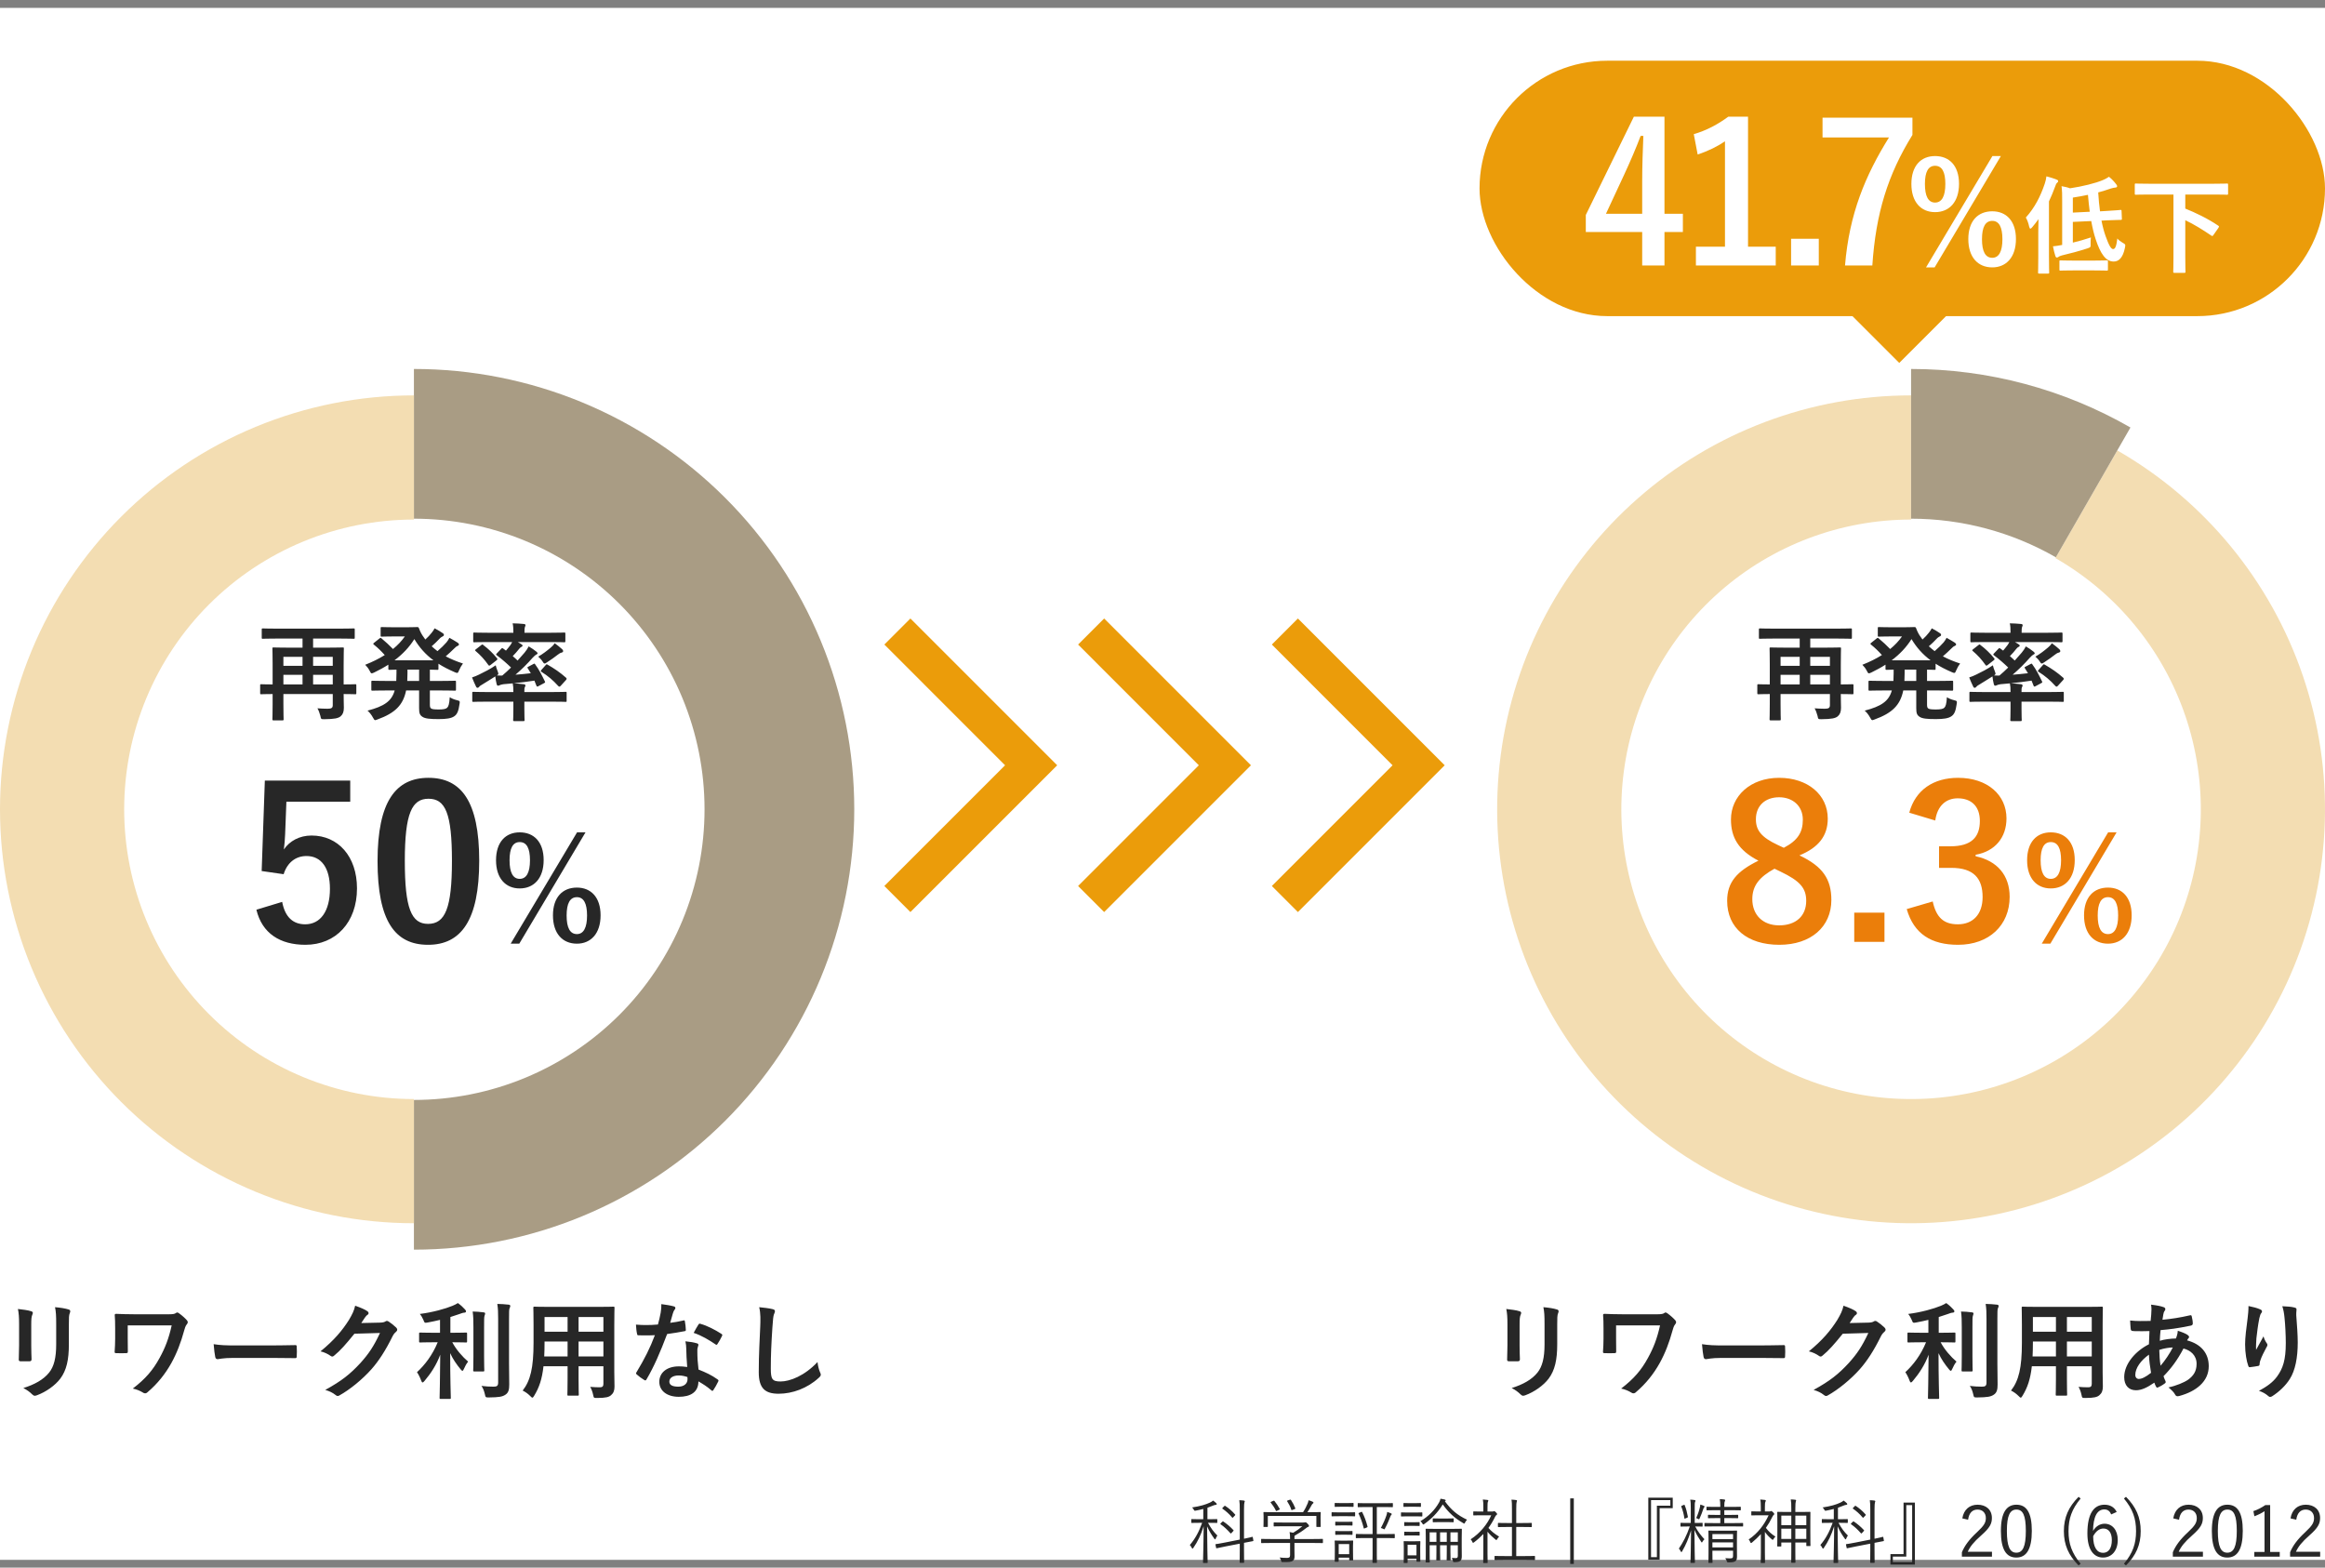
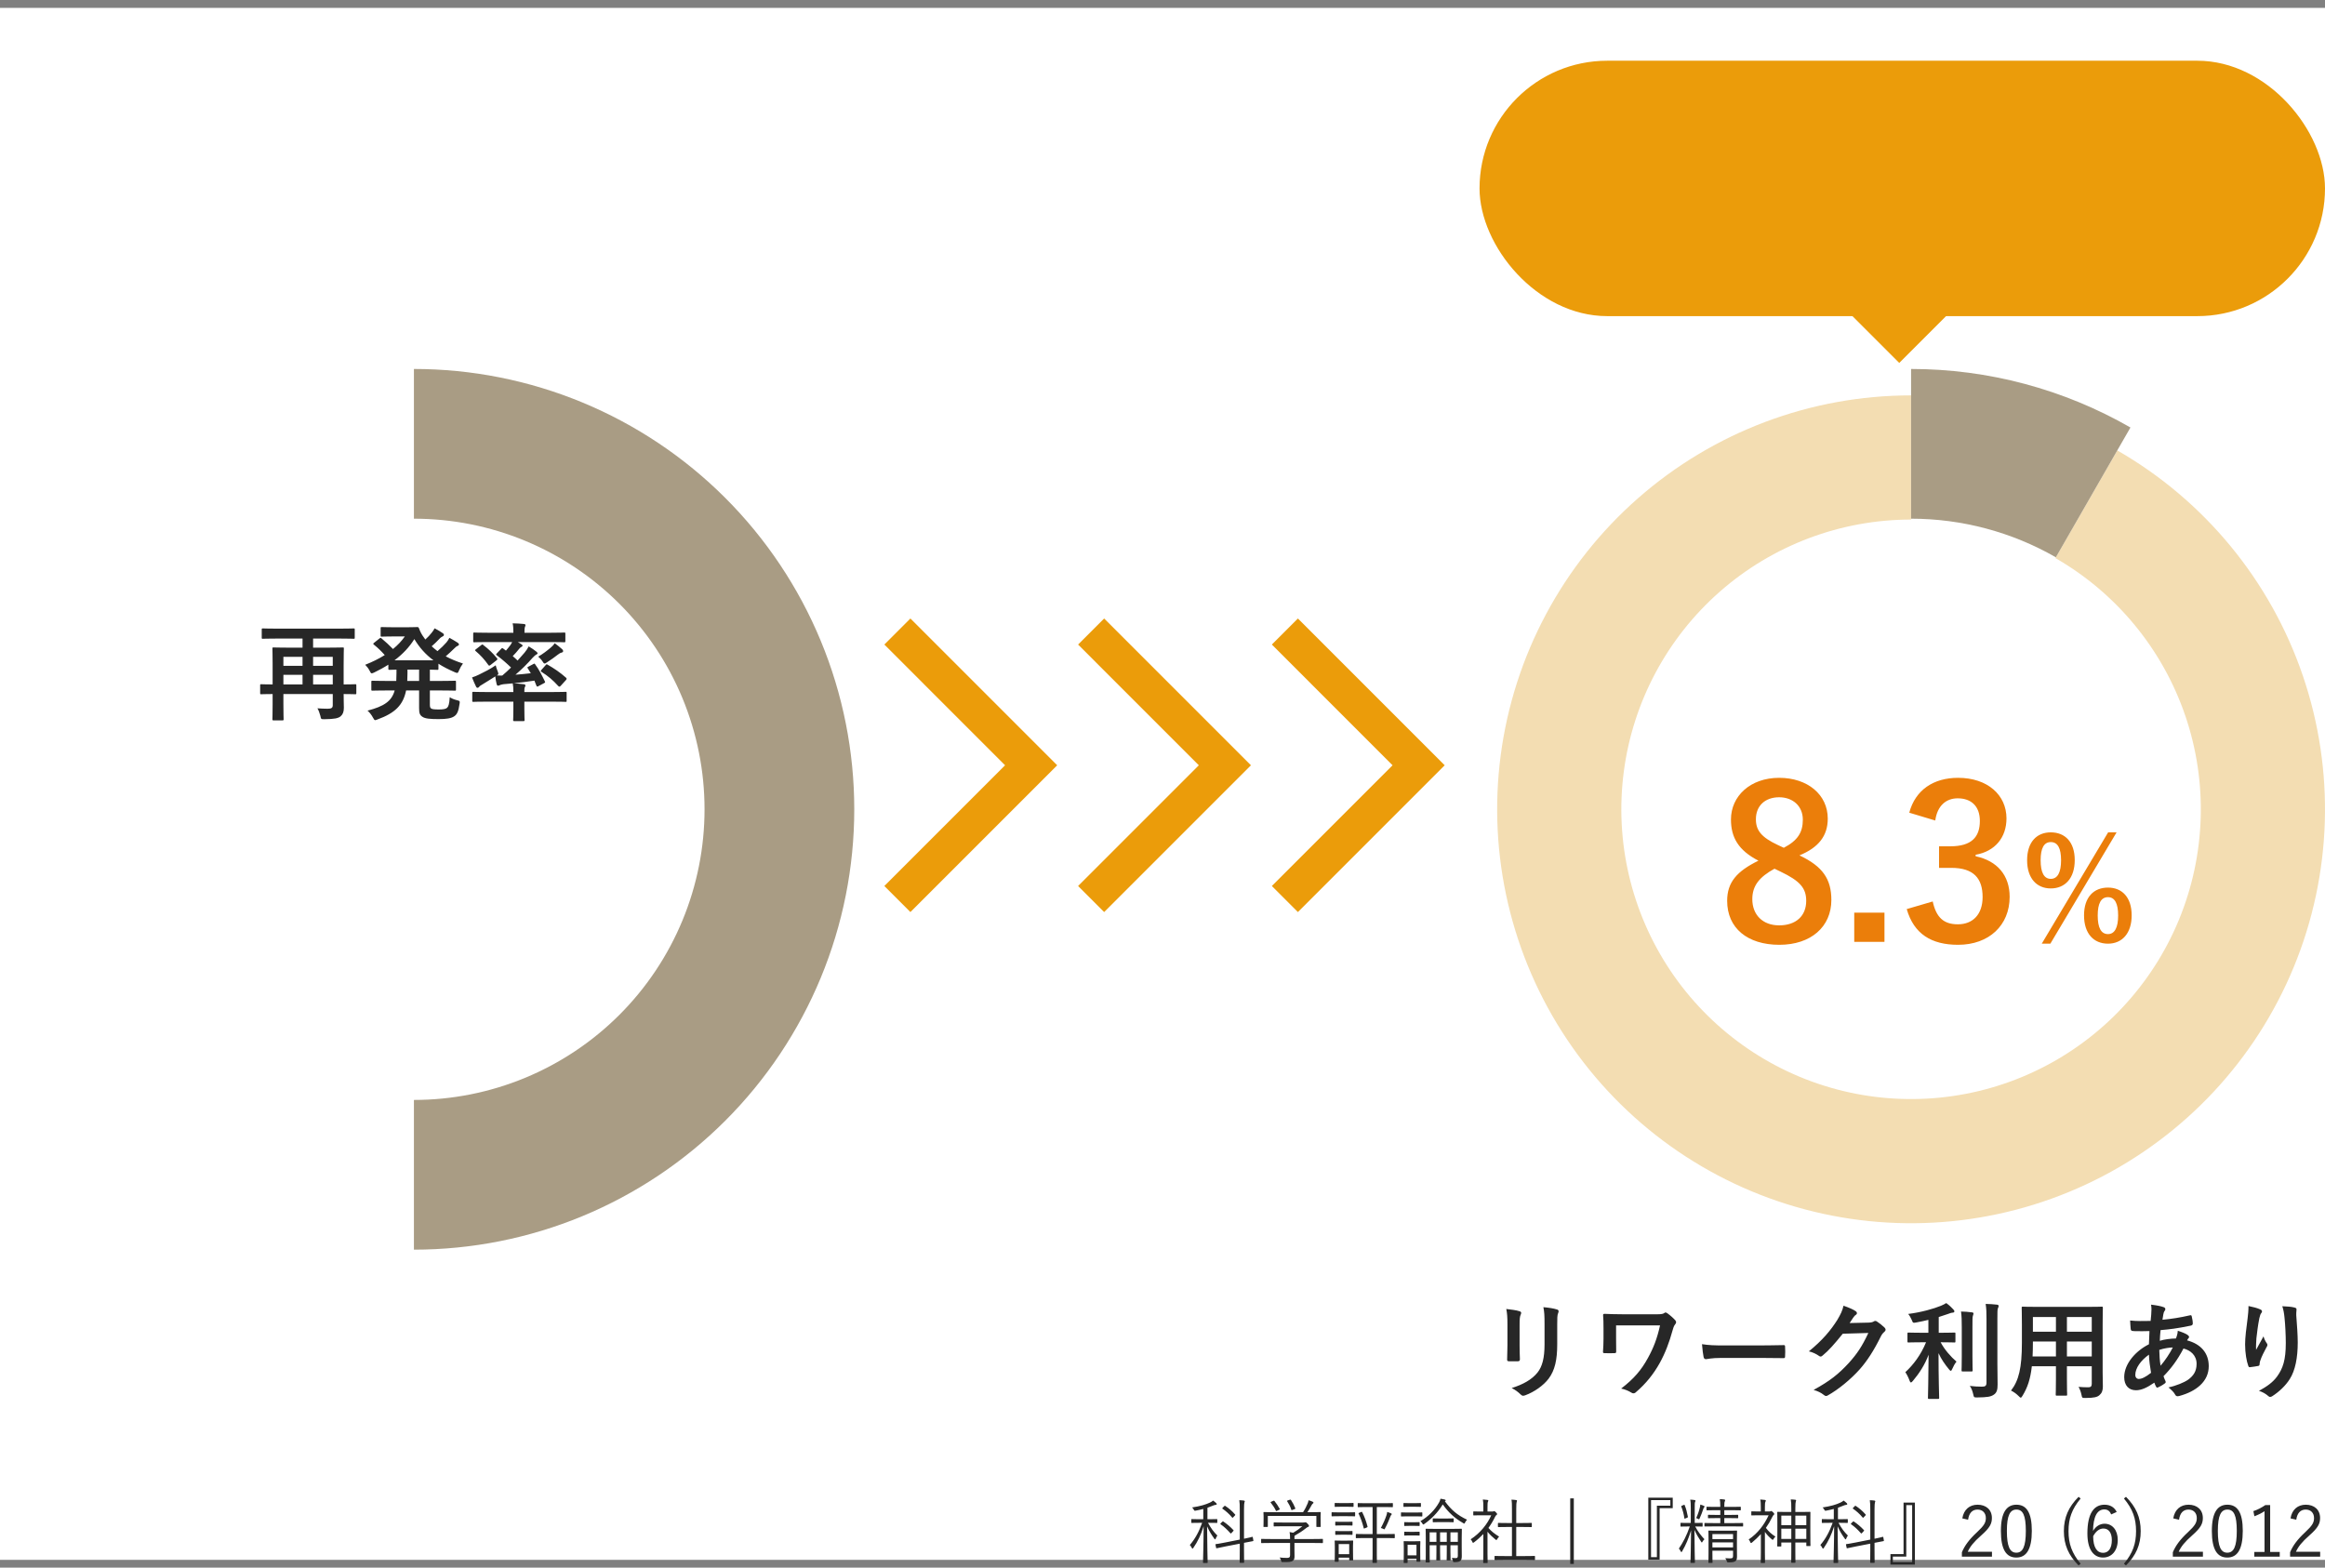
<svg xmlns="http://www.w3.org/2000/svg" width="264" height="178" viewBox="0 0 264 178" fill="none">
  <rect x="0" y="0" width="264" height="178" fill="#808080" stroke="none" />
  <rect y="0.895" width="264" height="176.22" fill="white" />
  <path d="M137.207 172.911H137.167C137.503 173.535 137.791 173.919 138.231 174.359C138.159 174.455 138.087 174.575 138.047 174.695C138.023 174.759 137.999 174.791 137.975 174.791C137.951 174.791 137.919 174.767 137.887 174.719C137.575 174.287 137.327 173.903 137.063 173.311C137.071 175.471 137.127 177.287 137.127 177.407C137.127 177.463 137.119 177.471 137.063 177.471H136.663C136.607 177.471 136.599 177.463 136.599 177.407C136.599 177.287 136.663 175.407 136.671 173.303C136.359 174.287 136.015 175.015 135.495 175.767C135.463 175.815 135.431 175.847 135.407 175.847C135.383 175.847 135.359 175.815 135.327 175.759C135.271 175.639 135.183 175.511 135.103 175.431C135.679 174.767 136.127 173.959 136.503 172.911H136.279C135.591 172.911 135.375 172.927 135.327 172.927C135.271 172.927 135.271 172.919 135.271 172.863V172.551C135.271 172.495 135.271 172.487 135.327 172.487C135.375 172.487 135.591 172.503 136.279 172.503H136.631V171.335C136.391 171.399 136.119 171.463 135.783 171.527C135.623 171.551 135.623 171.551 135.551 171.415C135.495 171.319 135.439 171.239 135.359 171.167C136.303 171.023 136.911 170.839 137.383 170.615C137.559 170.527 137.631 170.487 137.743 170.383C137.879 170.479 137.999 170.575 138.087 170.663C138.143 170.719 138.159 170.751 138.159 170.799C138.159 170.847 138.119 170.863 138.031 170.871C137.935 170.879 137.823 170.919 137.687 170.975C137.479 171.063 137.295 171.135 137.103 171.199V172.503H137.207C137.903 172.503 138.111 172.487 138.159 172.487C138.215 172.487 138.223 172.495 138.223 172.551V172.863C138.223 172.919 138.215 172.927 138.159 172.927C138.111 172.927 137.903 172.911 137.207 172.911ZM142.255 174.567L142.319 174.919C142.327 174.967 142.319 174.975 142.263 174.991L141.255 175.183V176.007C141.255 176.943 141.271 177.351 141.271 177.391C141.271 177.447 141.263 177.455 141.207 177.455H140.823C140.767 177.455 140.759 177.447 140.759 177.391C140.759 177.351 140.775 176.951 140.775 176.015V175.279L139.199 175.583C138.455 175.727 138.215 175.791 138.159 175.799C138.103 175.815 138.095 175.799 138.087 175.743L138.015 175.399C138.007 175.343 138.015 175.335 138.071 175.327C138.127 175.319 138.375 175.295 139.127 175.143L140.775 174.815V171.439C140.775 170.871 140.767 170.655 140.719 170.343C140.927 170.351 141.079 170.359 141.239 170.383C141.295 170.391 141.343 170.423 141.343 170.455C141.343 170.495 141.327 170.535 141.303 170.599C141.279 170.671 141.255 170.887 141.255 171.423V174.719C141.903 174.591 142.127 174.519 142.183 174.503C142.239 174.495 142.247 174.511 142.255 174.567ZM138.623 172.951L138.791 172.791C138.847 172.735 138.863 172.735 138.911 172.767C139.287 173.015 139.703 173.359 140.047 173.735C140.103 173.791 140.079 173.807 140.023 173.863L139.847 174.055C139.767 174.135 139.759 174.143 139.711 174.095C139.343 173.679 139.007 173.359 138.599 173.079C138.551 173.047 138.551 173.023 138.623 172.951ZM138.847 171.183L139.015 171.015C139.071 170.959 139.079 170.959 139.127 170.991C139.527 171.255 139.887 171.559 140.239 171.959C140.279 171.999 140.287 172.015 140.223 172.079L140.039 172.271C139.951 172.359 139.951 172.367 139.911 172.311C139.567 171.895 139.167 171.551 138.815 171.311C138.767 171.279 138.767 171.263 138.847 171.183ZM150.215 174.799V175.151C150.215 175.207 150.207 175.215 150.151 175.215C150.111 175.215 149.863 175.199 149.111 175.199H146.983V176.031C146.983 176.199 146.991 176.527 146.991 176.719C146.991 176.999 146.935 177.127 146.775 177.239C146.607 177.343 146.407 177.383 145.663 177.367C145.511 177.367 145.511 177.375 145.471 177.215C145.431 177.095 145.375 176.943 145.303 176.847C145.583 176.879 145.807 176.895 146.135 176.895C146.367 176.895 146.487 176.839 146.487 176.583V175.199H144.303C143.551 175.199 143.303 175.215 143.263 175.215C143.207 175.215 143.199 175.207 143.199 175.151V174.799C143.199 174.743 143.207 174.735 143.263 174.735C143.303 174.735 143.551 174.751 144.303 174.751H146.487C146.487 174.399 146.471 174.159 146.431 173.959C146.583 173.983 146.719 174.007 146.839 174.039C147.223 173.815 147.551 173.583 147.879 173.303H145.727C144.975 173.303 144.727 173.319 144.687 173.319C144.631 173.319 144.623 173.311 144.623 173.255V172.927C144.623 172.871 144.631 172.863 144.687 172.863C144.727 172.863 144.975 172.879 145.727 172.879H147.967C148.095 172.879 148.151 172.871 148.175 172.863C148.199 172.855 148.223 172.847 148.255 172.847C148.303 172.847 148.351 172.887 148.479 173.015C148.591 173.127 148.639 173.207 148.639 173.263C148.639 173.319 148.607 173.351 148.559 173.367C148.479 173.391 148.407 173.423 148.223 173.575C147.903 173.831 147.495 174.095 146.991 174.383C146.983 174.439 146.983 174.527 146.983 174.655V174.751H149.111C149.863 174.751 150.111 174.735 150.151 174.735C150.207 174.735 150.215 174.743 150.215 174.799ZM149.951 172.135V172.463C149.951 173.175 149.967 173.279 149.967 173.319C149.967 173.375 149.959 173.383 149.895 173.383H149.535C149.479 173.383 149.471 173.375 149.471 173.319V172.127H143.959V173.319C143.959 173.375 143.951 173.383 143.895 173.383H143.527C143.471 173.383 143.463 173.375 143.463 173.319C143.463 173.271 143.479 173.167 143.479 172.463V172.183C143.479 171.911 143.463 171.791 143.463 171.743C143.463 171.695 143.471 171.687 143.527 171.687C143.575 171.687 143.855 171.703 144.631 171.703H147.959C148.183 171.367 148.335 171.063 148.479 170.719C148.519 170.631 148.559 170.503 148.583 170.351C148.759 170.391 148.927 170.455 149.055 170.519C149.119 170.551 149.143 170.583 149.143 170.623C149.143 170.655 149.127 170.687 149.087 170.711C149.039 170.743 148.975 170.823 148.935 170.895C148.791 171.167 148.655 171.407 148.455 171.703H148.791C149.575 171.703 149.855 171.687 149.895 171.687C149.959 171.687 149.967 171.695 149.967 171.743C149.967 171.783 149.951 171.911 149.951 172.135ZM144.359 170.511L144.559 170.423C144.647 170.383 144.671 170.383 144.711 170.431C144.943 170.719 145.135 171.015 145.311 171.327C145.343 171.383 145.335 171.383 145.239 171.431L145.023 171.535C144.967 171.559 144.943 171.575 144.919 171.575C144.895 171.575 144.887 171.559 144.871 171.519C144.727 171.215 144.495 170.871 144.287 170.615C144.255 170.575 144.263 170.551 144.359 170.511ZM146.231 170.367L146.447 170.295C146.527 170.263 146.551 170.263 146.583 170.311C146.783 170.607 146.951 170.935 147.079 171.255C147.103 171.311 147.095 171.311 146.991 171.359L146.775 171.439C146.663 171.487 146.647 171.487 146.623 171.415C146.495 171.023 146.343 170.759 146.159 170.471C146.119 170.415 146.143 170.399 146.231 170.367ZM158.375 174.239V174.591C158.375 174.647 158.367 174.655 158.311 174.655C158.271 174.655 158.007 174.639 157.223 174.639H156.335V176.559C156.335 177.119 156.351 177.359 156.351 177.399C156.351 177.455 156.343 177.463 156.287 177.463H155.903C155.847 177.463 155.839 177.455 155.839 177.399C155.839 177.351 155.855 177.119 155.855 176.559V174.639H155.103C154.319 174.639 154.055 174.655 154.015 174.655C153.959 174.655 153.951 174.647 153.951 174.591V174.239C153.951 174.183 153.959 174.175 154.015 174.175C154.055 174.175 154.319 174.191 155.103 174.191H155.855V171.119H155.263C154.511 171.119 154.271 171.135 154.231 171.135C154.175 171.135 154.167 171.127 154.167 171.071V170.735C154.167 170.679 154.175 170.671 154.231 170.671C154.271 170.671 154.511 170.687 155.263 170.687H157.047C157.807 170.687 158.055 170.671 158.095 170.671C158.151 170.671 158.159 170.679 158.159 170.735V171.071C158.159 171.127 158.151 171.135 158.095 171.135C158.055 171.135 157.807 171.119 157.047 171.119H156.335V174.191H157.223C158.007 174.191 158.271 174.175 158.311 174.175C158.367 174.175 158.375 174.183 158.375 174.239ZM153.631 175.551V176.039C153.631 176.927 153.647 177.079 153.647 177.119C153.647 177.175 153.639 177.183 153.583 177.183H153.263C153.207 177.183 153.199 177.175 153.199 177.119V176.863H152.007V177.271C152.007 177.327 151.999 177.335 151.943 177.335H151.623C151.559 177.335 151.551 177.327 151.551 177.271C151.551 177.231 151.567 177.071 151.567 176.167V175.687C151.567 175.207 151.551 175.023 151.551 174.975C151.551 174.919 151.559 174.919 151.623 174.919C151.663 174.919 151.815 174.935 152.303 174.935H152.895C153.391 174.935 153.543 174.919 153.583 174.919C153.639 174.919 153.647 174.919 153.647 174.975C153.647 175.023 153.631 175.191 153.631 175.551ZM153.199 176.471V175.327H152.007V176.471H153.199ZM153.871 171.775V172.111C153.871 172.167 153.863 172.175 153.807 172.175C153.759 172.175 153.583 172.159 152.975 172.159H152.087C151.487 172.159 151.295 172.175 151.255 172.175C151.207 172.175 151.199 172.167 151.199 172.111V171.775C151.199 171.719 151.207 171.711 151.255 171.711C151.295 171.711 151.487 171.727 152.087 171.727H152.975C153.583 171.727 153.759 171.711 153.807 171.711C153.863 171.711 153.871 171.719 153.871 171.775ZM153.695 170.719V171.039C153.695 171.095 153.687 171.103 153.631 171.103C153.591 171.103 153.447 171.087 152.935 171.087H152.311C151.807 171.087 151.663 171.103 151.615 171.103C151.559 171.103 151.551 171.095 151.551 171.039V170.719C151.551 170.663 151.559 170.655 151.615 170.655C151.663 170.655 151.807 170.671 152.311 170.671H152.935C153.447 170.671 153.591 170.655 153.631 170.655C153.687 170.655 153.695 170.663 153.695 170.719ZM158.031 171.927C158.031 171.951 158.015 171.975 157.983 172.007C157.935 172.055 157.911 172.095 157.879 172.183C157.711 172.615 157.543 173.031 157.263 173.551C157.223 173.623 157.207 173.655 157.183 173.655C157.159 173.655 157.127 173.631 157.063 173.599C156.975 173.551 156.871 173.519 156.791 173.503C157.095 172.935 157.303 172.455 157.439 172.031C157.479 171.903 157.503 171.799 157.511 171.679C157.679 171.727 157.863 171.791 157.959 171.839C158.015 171.863 158.031 171.895 158.031 171.927ZM154.351 171.767L154.543 171.687C154.639 171.647 154.647 171.647 154.679 171.711C154.935 172.215 155.127 172.735 155.279 173.327C155.295 173.391 155.287 173.407 155.183 173.447L154.991 173.527C154.879 173.575 154.863 173.575 154.847 173.511C154.703 172.911 154.503 172.367 154.271 171.871C154.239 171.815 154.255 171.807 154.351 171.767ZM153.575 172.847V173.159C153.575 173.215 153.567 173.223 153.511 173.223C153.471 173.223 153.335 173.207 152.863 173.207H152.327C151.855 173.207 151.719 173.223 151.679 173.223C151.623 173.223 151.615 173.215 151.615 173.159V172.847C151.615 172.791 151.623 172.783 151.679 172.783C151.719 172.783 151.855 172.799 152.327 172.799H152.863C153.335 172.799 153.471 172.783 153.511 172.783C153.567 172.783 153.575 172.791 153.575 172.847ZM153.575 173.903V174.215C153.575 174.271 153.567 174.279 153.511 174.279C153.471 174.279 153.335 174.263 152.863 174.263H152.327C151.855 174.263 151.719 174.279 151.679 174.279C151.623 174.279 151.615 174.271 151.615 174.215V173.903C151.615 173.847 151.623 173.839 151.679 173.839C151.719 173.839 151.855 173.855 152.327 173.855H152.863C153.335 173.855 153.471 173.839 153.511 173.839C153.567 173.839 153.575 173.847 153.575 173.903ZM163.007 173.599H164.863C165.615 173.599 165.879 173.583 165.927 173.583C165.983 173.583 165.991 173.591 165.991 173.647C165.991 173.695 165.975 173.975 165.975 174.607V175.663C165.975 176.111 165.983 176.487 165.983 176.703C165.983 176.975 165.935 177.143 165.807 177.239C165.679 177.335 165.527 177.375 165.127 177.375C165.015 177.375 164.999 177.367 164.975 177.239C164.951 177.103 164.919 176.999 164.847 176.895C165.023 176.911 165.135 176.919 165.303 176.919C165.487 176.919 165.535 176.839 165.535 176.623V175.455H164.695V176.239C164.695 176.831 164.711 177.079 164.711 177.119C164.711 177.175 164.703 177.183 164.647 177.183H164.327C164.271 177.183 164.263 177.175 164.263 177.119C164.263 177.079 164.279 176.831 164.279 176.239V175.455H163.519V176.239C163.519 176.831 163.535 177.079 163.535 177.119C163.535 177.175 163.527 177.183 163.471 177.183H163.151C163.095 177.183 163.087 177.175 163.087 177.119C163.087 177.079 163.103 176.831 163.103 176.239V175.455H162.335V176.439C162.335 177.055 162.351 177.303 162.351 177.351C162.351 177.407 162.343 177.415 162.287 177.415H161.943C161.887 177.415 161.879 177.407 161.879 177.351C161.879 177.303 161.895 177.087 161.895 176.455V174.567C161.895 173.927 161.879 173.695 161.879 173.647C161.879 173.591 161.887 173.583 161.943 173.583C161.983 173.583 162.247 173.599 163.007 173.599ZM165.535 175.071V173.991H164.695V175.071H165.535ZM163.103 175.071V173.991H162.335V175.071H163.103ZM164.279 175.071V173.991H163.519V175.071H164.279ZM161.263 175.639V176.143C161.263 177.071 161.279 177.223 161.279 177.263C161.279 177.319 161.271 177.327 161.215 177.327H160.903C160.847 177.327 160.839 177.319 160.839 177.263V176.991H159.831V177.415C159.831 177.463 159.823 177.471 159.767 177.471H159.447C159.391 177.471 159.383 177.463 159.383 177.415C159.383 177.367 159.399 177.207 159.399 176.239V175.759C159.399 175.279 159.383 175.103 159.383 175.055C159.383 174.999 159.391 174.991 159.447 174.991C159.487 174.991 159.631 175.007 160.103 175.007H160.551C161.023 175.007 161.167 174.991 161.215 174.991C161.271 174.991 161.279 174.999 161.279 175.055C161.279 175.095 161.263 175.271 161.263 175.639ZM160.839 176.607V175.399H159.831V176.607H160.839ZM164.103 170.439L164.063 170.463C164.799 171.455 165.447 172.023 166.583 172.559C166.495 172.647 166.423 172.743 166.359 172.871C166.311 172.959 166.295 172.999 166.255 172.999C166.231 172.999 166.199 172.975 166.143 172.943C165.175 172.383 164.471 171.743 163.823 170.823C163.239 171.783 162.487 172.511 161.735 173.039C161.679 173.079 161.639 173.103 161.615 173.103C161.583 173.103 161.551 173.071 161.511 172.991C161.447 172.879 161.375 172.799 161.287 172.727C162.199 172.191 162.919 171.455 163.391 170.623C163.479 170.463 163.527 170.359 163.567 170.175C163.759 170.199 163.951 170.239 164.079 170.279C164.119 170.295 164.159 170.327 164.159 170.367C164.159 170.391 164.135 170.415 164.103 170.439ZM161.503 171.783V172.119C161.503 172.183 161.495 172.191 161.439 172.191C161.399 172.191 161.223 172.175 160.639 172.175H159.943C159.351 172.175 159.183 172.191 159.143 172.191C159.087 172.191 159.079 172.183 159.079 172.119V171.783C159.079 171.727 159.087 171.727 159.143 171.727C159.183 171.727 159.351 171.743 159.943 171.743H160.639C161.223 171.743 161.399 171.727 161.439 171.727C161.495 171.727 161.503 171.727 161.503 171.783ZM165.063 172.471V172.783C165.063 172.839 165.055 172.847 164.999 172.847C164.951 172.847 164.799 172.831 164.263 172.831H163.487C162.951 172.831 162.791 172.847 162.751 172.847C162.695 172.847 162.687 172.839 162.687 172.783V172.471C162.687 172.415 162.695 172.407 162.751 172.407C162.791 172.407 162.951 172.423 163.487 172.423H164.263C164.799 172.423 164.951 172.407 164.999 172.407C165.055 172.407 165.063 172.415 165.063 172.471ZM161.343 170.727V171.039C161.343 171.095 161.335 171.103 161.279 171.103C161.239 171.103 161.095 171.087 160.607 171.087H160.095C159.607 171.087 159.463 171.103 159.423 171.103C159.367 171.103 159.359 171.095 159.359 171.039V170.727C159.359 170.671 159.367 170.663 159.423 170.663C159.463 170.663 159.607 170.679 160.095 170.679H160.607C161.095 170.679 161.239 170.663 161.279 170.663C161.335 170.663 161.343 170.671 161.343 170.727ZM161.199 173.983V174.303C161.199 174.351 161.191 174.359 161.127 174.359C161.087 174.359 160.967 174.343 160.527 174.343H160.119C159.671 174.343 159.551 174.359 159.511 174.359C159.455 174.359 159.447 174.351 159.447 174.303V173.983C159.447 173.927 159.455 173.919 159.511 173.919C159.551 173.919 159.671 173.935 160.119 173.935H160.527C160.967 173.935 161.087 173.919 161.127 173.919C161.191 173.919 161.199 173.927 161.199 173.983ZM161.199 172.895V173.207C161.199 173.263 161.191 173.271 161.127 173.271C161.087 173.271 160.967 173.255 160.527 173.255H160.119C159.671 173.255 159.551 173.271 159.511 173.271C159.455 173.271 159.447 173.263 159.447 173.207V172.895C159.447 172.839 159.455 172.831 159.511 172.831C159.551 172.831 159.671 172.847 160.119 172.847H160.527C160.967 172.847 161.087 172.831 161.127 172.831C161.191 172.831 161.199 172.839 161.199 172.895ZM174.295 176.735V177.087C174.295 177.143 174.287 177.151 174.231 177.151C174.191 177.151 173.927 177.135 173.135 177.135H170.871C170.087 177.135 169.815 177.151 169.775 177.151C169.711 177.151 169.703 177.143 169.703 177.087V176.735C169.703 176.679 169.711 176.671 169.775 176.671C169.815 176.671 170.087 176.687 170.871 176.687H171.679V173.383H171.175C170.439 173.383 170.191 173.399 170.151 173.399C170.095 173.399 170.087 173.391 170.087 173.335V172.983C170.087 172.927 170.095 172.919 170.151 172.919C170.191 172.919 170.439 172.935 171.175 172.935H171.679V171.375C171.679 170.807 171.679 170.591 171.623 170.279C171.831 170.287 172.007 170.303 172.159 170.327C172.215 170.335 172.255 170.359 172.255 170.391C172.255 170.431 172.239 170.471 172.223 170.527C172.183 170.647 172.167 170.823 172.167 171.359V172.935H172.847C173.583 172.935 173.831 172.919 173.871 172.919C173.927 172.919 173.935 172.927 173.935 172.983V173.335C173.935 173.391 173.927 173.399 173.871 173.399C173.831 173.399 173.583 173.383 172.847 173.383H172.167V176.687H173.135C173.927 176.687 174.191 176.671 174.231 176.671C174.287 176.671 174.295 176.679 174.295 176.735ZM168.903 171.631H169.447C169.527 171.631 169.559 171.623 169.591 171.599C169.615 171.591 169.639 171.583 169.663 171.583C169.703 171.583 169.759 171.615 169.863 171.719C169.959 171.823 169.999 171.879 169.999 171.911C169.999 171.951 169.983 171.975 169.935 172.015C169.879 172.055 169.839 172.087 169.775 172.207C169.551 172.671 169.295 173.103 169.007 173.495C169.359 173.887 169.703 174.159 170.223 174.479C170.143 174.551 170.055 174.671 169.999 174.775C169.967 174.839 169.943 174.863 169.911 174.863C169.887 174.863 169.855 174.847 169.807 174.807C169.471 174.535 169.151 174.239 168.903 173.919V176.415C168.903 177.055 168.919 177.375 168.919 177.415C168.919 177.471 168.911 177.479 168.855 177.479H168.479C168.423 177.479 168.415 177.471 168.415 177.415C168.415 177.375 168.431 177.055 168.431 176.415V174.183C168.111 174.519 167.767 174.831 167.383 175.119C167.327 175.159 167.295 175.183 167.263 175.183C167.231 175.183 167.215 175.151 167.183 175.079C167.127 174.951 167.063 174.847 166.991 174.783C168.079 174.079 168.887 173.063 169.327 172.055H168.167C167.575 172.055 167.391 172.071 167.351 172.071C167.295 172.071 167.287 172.063 167.287 172.007V171.679C167.287 171.623 167.295 171.615 167.351 171.615C167.391 171.615 167.575 171.631 168.167 171.631H168.431V171.167C168.431 170.727 168.423 170.495 168.375 170.263C168.575 170.271 168.727 170.287 168.895 170.311C168.959 170.319 168.999 170.351 168.999 170.375C168.999 170.439 168.975 170.471 168.951 170.527C168.911 170.615 168.903 170.751 168.903 171.151V171.631ZM178.704 170.135V177.575H178.296V170.135H178.704ZM189.937 170.055V171.247H188.449V177.095H187.161V170.055H189.937ZM189.665 170.335H187.473V176.807H188.137V170.967H189.665V170.335ZM194.993 173.807H196.241C196.913 173.807 197.137 173.791 197.177 173.791C197.233 173.791 197.241 173.799 197.241 173.855C197.241 173.903 197.225 174.175 197.225 174.791V175.647C197.225 176.071 197.233 176.495 197.233 176.727C197.233 176.975 197.201 177.151 197.065 177.255C196.921 177.359 196.729 177.407 196.273 177.399C196.121 177.399 196.113 177.399 196.065 177.239C196.033 177.143 195.985 177.039 195.897 176.927C196.081 176.943 196.257 176.951 196.441 176.951C196.753 176.951 196.785 176.863 196.785 176.655V176.079H194.441V176.383C194.441 177.111 194.457 177.367 194.457 177.407C194.457 177.455 194.449 177.463 194.393 177.463H194.049C193.993 177.463 193.985 177.455 193.985 177.407C193.985 177.359 194.001 177.143 194.001 176.399V174.751C194.001 174.135 193.985 173.903 193.985 173.855C193.985 173.799 193.993 173.791 194.049 173.791C194.089 173.791 194.321 173.807 194.993 173.807ZM196.785 175.703V175.135H194.441V175.703H196.785ZM196.785 174.759V174.191H194.441V174.759H196.785ZM193.329 172.975V173.287C193.329 173.335 193.321 173.343 193.265 173.343C193.225 173.343 193.057 173.327 192.489 173.327C192.761 173.871 193.193 174.415 193.537 174.775C193.457 174.847 193.385 174.943 193.321 175.047C193.289 175.111 193.265 175.143 193.241 175.143C193.217 175.143 193.193 175.119 193.161 175.063C192.921 174.703 192.617 174.207 192.401 173.719C192.401 175.631 192.457 177.271 192.457 177.407C192.457 177.455 192.449 177.463 192.393 177.463H192.025C191.961 177.463 191.953 177.455 191.953 177.407C191.953 177.271 192.009 175.607 192.017 173.775C191.737 174.663 191.449 175.391 191.001 176.151C190.969 176.207 190.945 176.239 190.921 176.239C190.897 176.239 190.873 176.207 190.841 176.143C190.785 176.015 190.705 175.911 190.633 175.839C191.113 175.127 191.513 174.375 191.873 173.327H191.657C191.097 173.327 190.921 173.343 190.881 173.343C190.825 173.343 190.817 173.335 190.817 173.287V172.975C190.817 172.919 190.825 172.911 190.881 172.911C190.921 172.911 191.097 172.927 191.657 172.927H191.985V171.255C191.985 170.775 191.977 170.543 191.921 170.279C192.121 170.287 192.281 170.303 192.425 170.327C192.481 170.335 192.521 170.367 192.521 170.391C192.521 170.455 192.497 170.495 192.473 170.551C192.433 170.639 192.433 170.783 192.433 171.247V172.927H192.481C193.057 172.927 193.225 172.911 193.265 172.911C193.321 172.911 193.329 172.919 193.329 172.975ZM197.929 172.991V173.271C197.929 173.327 197.921 173.327 197.873 173.327C197.833 173.327 197.569 173.319 196.785 173.319H194.689C193.905 173.319 193.641 173.327 193.601 173.327C193.545 173.327 193.537 173.327 193.537 173.271V172.991C193.537 172.935 193.545 172.927 193.601 172.927C193.641 172.927 193.905 172.943 194.689 172.943H195.337V172.375H194.961C194.273 172.375 194.049 172.391 194.001 172.391C193.945 172.391 193.937 172.383 193.937 172.327V172.063C193.937 172.007 193.945 171.999 194.001 171.999C194.049 171.999 194.273 172.015 194.961 172.015H195.337V171.479H194.857C194.121 171.479 193.873 171.495 193.833 171.495C193.777 171.495 193.769 171.487 193.769 171.431V171.151C193.769 171.095 193.777 171.087 193.833 171.087C193.873 171.087 194.121 171.103 194.857 171.103H195.337C195.337 170.703 195.321 170.463 195.281 170.223C195.481 170.231 195.641 170.239 195.793 170.263C195.849 170.271 195.889 170.303 195.889 170.335C195.889 170.383 195.873 170.423 195.841 170.495C195.801 170.591 195.793 170.727 195.793 171.103H196.569C197.305 171.103 197.553 171.087 197.601 171.087C197.657 171.087 197.665 171.095 197.665 171.151V171.431C197.665 171.487 197.657 171.495 197.601 171.495C197.553 171.495 197.305 171.479 196.569 171.479H195.793V172.015H196.345C197.041 172.015 197.257 171.999 197.297 171.999C197.361 171.999 197.369 172.007 197.369 172.063V172.327C197.369 172.383 197.361 172.391 197.297 172.391C197.257 172.391 197.041 172.375 196.345 172.375H195.793V172.943H196.785C197.569 172.943 197.833 172.927 197.873 172.927C197.921 172.927 197.929 172.935 197.929 172.991ZM193.553 171.071C193.553 171.103 193.529 171.127 193.497 171.159C193.457 171.199 193.433 171.247 193.409 171.327C193.297 171.671 193.169 172.023 192.993 172.407C192.961 172.479 192.945 172.511 192.913 172.511C192.889 172.511 192.857 172.487 192.801 172.455C192.745 172.415 192.649 172.391 192.593 172.383C192.809 171.919 192.937 171.511 193.017 171.159C193.041 171.071 193.057 170.959 193.065 170.839C193.225 170.879 193.385 170.943 193.481 170.991C193.529 171.015 193.553 171.047 193.553 171.071ZM190.969 170.975L191.169 170.887C191.257 170.847 191.265 170.847 191.289 170.903C191.473 171.327 191.561 171.751 191.657 172.223C191.665 172.279 191.657 172.295 191.585 172.327L191.353 172.423C191.281 172.455 191.265 172.455 191.257 172.383C191.193 171.935 191.081 171.495 190.905 171.063C190.889 171.015 190.897 171.007 190.969 170.975ZM205.561 172.791V173.823C205.561 175.215 205.577 175.447 205.577 175.487C205.577 175.543 205.569 175.551 205.521 175.551H205.169C205.113 175.551 205.105 175.543 205.105 175.487V175.151H203.857V176.239C203.857 177.111 203.873 177.343 203.873 177.383C203.873 177.439 203.865 177.447 203.809 177.447H203.449C203.393 177.447 203.385 177.439 203.385 177.383C203.385 177.343 203.401 177.111 203.401 176.247V175.151H202.265V175.535C202.265 175.591 202.257 175.599 202.185 175.599H201.865C201.809 175.599 201.801 175.591 201.801 175.535C201.801 175.487 201.817 175.263 201.817 173.855V172.919C201.817 171.999 201.801 171.767 201.801 171.727C201.801 171.671 201.809 171.663 201.865 171.663C201.913 171.663 202.161 171.679 202.889 171.679H203.401V171.343C203.401 170.775 203.393 170.559 203.337 170.255C203.585 170.263 203.697 170.271 203.857 170.295C203.905 170.303 203.945 170.319 203.945 170.359C203.945 170.407 203.929 170.439 203.905 170.503C203.881 170.567 203.857 170.791 203.857 171.327V171.679H204.489C205.217 171.679 205.465 171.663 205.513 171.663C205.561 171.663 205.569 171.671 205.569 171.727C205.569 171.767 205.561 171.999 205.561 172.791ZM205.105 174.743V173.575H203.857V174.743H205.105ZM205.105 173.175V172.095H203.857V173.175H205.105ZM203.401 174.743V173.575H202.265V174.743H203.401ZM203.401 173.175V172.095H202.265V173.175H203.401ZM200.401 171.623H200.897C200.977 171.623 201.001 171.615 201.041 171.599C201.057 171.591 201.081 171.567 201.113 171.567C201.161 171.567 201.217 171.607 201.337 171.719C201.441 171.823 201.465 171.863 201.465 171.903C201.465 171.951 201.449 171.983 201.393 172.023C201.353 172.055 201.305 172.103 201.241 172.247C201.025 172.695 200.785 173.103 200.513 173.487C200.825 173.887 201.097 174.159 201.601 174.479C201.513 174.551 201.433 174.655 201.369 174.775C201.345 174.823 201.321 174.839 201.289 174.839C201.265 174.839 201.233 174.823 201.185 174.783C200.873 174.519 200.609 174.247 200.401 173.943V176.319C200.401 176.951 200.417 177.375 200.417 177.415C200.417 177.471 200.409 177.471 200.353 177.471H199.993C199.937 177.471 199.929 177.471 199.929 177.415C199.929 177.367 199.945 176.951 199.945 176.319V174.191C199.641 174.527 199.305 174.839 198.945 175.143C198.889 175.191 198.849 175.207 198.825 175.207C198.793 175.207 198.769 175.183 198.753 175.127C198.705 174.991 198.641 174.895 198.561 174.799C199.601 174.103 200.337 173.119 200.825 172.055H199.721C199.137 172.055 198.961 172.071 198.921 172.071C198.865 172.071 198.857 172.063 198.857 172.007V171.671C198.857 171.615 198.865 171.607 198.921 171.607C198.961 171.607 199.137 171.623 199.721 171.623H199.937V171.167C199.937 170.727 199.929 170.503 199.873 170.263C200.065 170.271 200.233 170.287 200.401 170.311C200.465 170.319 200.505 170.351 200.505 170.375C200.505 170.439 200.481 170.479 200.457 170.535C200.417 170.615 200.401 170.751 200.401 171.151V171.623ZM208.801 172.911H208.761C209.097 173.535 209.385 173.919 209.825 174.359C209.753 174.455 209.681 174.575 209.641 174.695C209.617 174.759 209.593 174.791 209.569 174.791C209.545 174.791 209.513 174.767 209.481 174.719C209.169 174.287 208.921 173.903 208.657 173.311C208.665 175.471 208.721 177.287 208.721 177.407C208.721 177.463 208.713 177.471 208.657 177.471H208.257C208.201 177.471 208.193 177.463 208.193 177.407C208.193 177.287 208.257 175.407 208.265 173.303C207.953 174.287 207.609 175.015 207.089 175.767C207.057 175.815 207.025 175.847 207.001 175.847C206.977 175.847 206.953 175.815 206.921 175.759C206.865 175.639 206.777 175.511 206.697 175.431C207.273 174.767 207.721 173.959 208.097 172.911H207.873C207.185 172.911 206.969 172.927 206.921 172.927C206.865 172.927 206.865 172.919 206.865 172.863V172.551C206.865 172.495 206.865 172.487 206.921 172.487C206.969 172.487 207.185 172.503 207.873 172.503H208.225V171.335C207.985 171.399 207.713 171.463 207.377 171.527C207.217 171.551 207.217 171.551 207.145 171.415C207.089 171.319 207.033 171.239 206.953 171.167C207.897 171.023 208.505 170.839 208.977 170.615C209.153 170.527 209.225 170.487 209.337 170.383C209.473 170.479 209.593 170.575 209.681 170.663C209.737 170.719 209.753 170.751 209.753 170.799C209.753 170.847 209.713 170.863 209.625 170.871C209.529 170.879 209.417 170.919 209.281 170.975C209.073 171.063 208.889 171.135 208.697 171.199V172.503H208.801C209.497 172.503 209.705 172.487 209.753 172.487C209.809 172.487 209.817 172.495 209.817 172.551V172.863C209.817 172.919 209.809 172.927 209.753 172.927C209.705 172.927 209.497 172.911 208.801 172.911ZM213.849 174.567L213.913 174.919C213.921 174.967 213.913 174.975 213.857 174.991L212.849 175.183V176.007C212.849 176.943 212.865 177.351 212.865 177.391C212.865 177.447 212.857 177.455 212.801 177.455H212.417C212.361 177.455 212.353 177.447 212.353 177.391C212.353 177.351 212.369 176.951 212.369 176.015V175.279L210.793 175.583C210.049 175.727 209.809 175.791 209.753 175.799C209.697 175.815 209.689 175.799 209.681 175.743L209.609 175.399C209.601 175.343 209.609 175.335 209.665 175.327C209.721 175.319 209.969 175.295 210.721 175.143L212.369 174.815V171.439C212.369 170.871 212.361 170.655 212.313 170.343C212.521 170.351 212.673 170.359 212.833 170.383C212.889 170.391 212.937 170.423 212.937 170.455C212.937 170.495 212.921 170.535 212.897 170.599C212.873 170.671 212.849 170.887 212.849 171.423V174.719C213.497 174.591 213.721 174.519 213.777 174.503C213.833 174.495 213.841 174.511 213.849 174.567ZM210.217 172.951L210.385 172.791C210.441 172.735 210.457 172.735 210.505 172.767C210.881 173.015 211.297 173.359 211.641 173.735C211.697 173.791 211.673 173.807 211.617 173.863L211.441 174.055C211.361 174.135 211.353 174.143 211.305 174.095C210.937 173.679 210.601 173.359 210.193 173.079C210.145 173.047 210.145 173.023 210.217 172.951ZM210.441 171.183L210.609 171.015C210.665 170.959 210.673 170.959 210.721 170.991C211.121 171.255 211.481 171.559 211.833 171.959C211.873 171.999 211.881 172.015 211.817 172.079L211.633 172.271C211.545 172.359 211.545 172.367 211.505 172.311C211.161 171.895 210.761 171.551 210.409 171.311C210.361 171.279 210.361 171.263 210.441 171.183ZM214.657 177.655V176.463H216.145V170.615H217.433V177.655H214.657ZM214.929 177.375H217.121V170.903H216.457V176.743H214.929V177.375ZM223.473 172.559L222.817 172.407C222.985 171.391 223.657 170.855 224.553 170.855C225.505 170.855 226.177 171.415 226.177 172.367C226.177 173.007 225.937 173.487 224.969 174.335C224.105 175.095 223.697 175.615 223.433 176.199H226.185V176.751H222.769V176.255C223.097 175.479 223.609 174.791 224.481 173.983C225.305 173.215 225.489 172.879 225.489 172.367C225.489 171.775 225.105 171.407 224.545 171.407C223.961 171.407 223.577 171.791 223.473 172.559ZM228.966 170.855C230.086 170.855 230.71 171.711 230.71 173.823C230.71 175.943 230.086 176.855 228.95 176.855C227.814 176.855 227.198 175.959 227.198 173.839C227.198 171.727 227.846 170.855 228.966 170.855ZM228.966 171.407C228.254 171.407 227.878 172.031 227.878 173.831C227.878 175.623 228.23 176.303 228.95 176.303C229.678 176.303 230.03 175.623 230.03 173.831C230.03 172.039 229.686 171.407 228.966 171.407ZM236.021 169.959L236.253 170.151C235.253 171.359 234.877 172.423 234.877 173.855C234.877 175.287 235.253 176.351 236.253 177.559L236.021 177.751C234.877 176.599 234.349 175.415 234.349 173.855C234.349 172.295 234.877 171.111 236.021 169.959ZM240.348 171.679L239.716 171.959C239.572 171.559 239.292 171.391 238.948 171.391C238.116 171.391 237.692 172.215 237.66 173.831C237.996 173.279 238.468 173.015 238.972 173.015C239.844 173.015 240.468 173.727 240.468 174.855C240.468 176.095 239.764 176.855 238.796 176.855C237.764 176.855 237.02 175.999 237.02 174.119C237.02 171.831 237.772 170.855 238.964 170.855C239.636 170.855 240.1 171.167 240.348 171.679ZM237.676 174.431C237.676 175.743 238.14 176.319 238.796 176.319C239.412 176.319 239.796 175.815 239.796 174.871C239.796 174.039 239.436 173.559 238.844 173.559C238.404 173.559 238.004 173.831 237.676 174.431ZM241.17 170.151L241.402 169.959C242.546 171.111 243.074 172.295 243.074 173.855C243.074 175.415 242.546 176.599 241.402 177.751L241.17 177.559C242.17 176.351 242.546 175.287 242.546 173.855C242.546 172.423 242.17 171.359 241.17 170.151ZM247.426 172.559L246.77 172.407C246.938 171.391 247.61 170.855 248.506 170.855C249.458 170.855 250.13 171.415 250.13 172.367C250.13 173.007 249.89 173.487 248.922 174.335C248.058 175.095 247.65 175.615 247.386 176.199H250.138V176.751H246.722V176.255C247.05 175.479 247.562 174.791 248.434 173.983C249.258 173.215 249.442 172.879 249.442 172.367C249.442 171.775 249.058 171.407 248.498 171.407C247.914 171.407 247.53 171.791 247.426 172.559ZM252.92 170.855C254.04 170.855 254.664 171.711 254.664 173.823C254.664 175.943 254.04 176.855 252.904 176.855C251.768 176.855 251.152 175.959 251.152 173.839C251.152 171.727 251.8 170.855 252.92 170.855ZM252.92 171.407C252.208 171.407 251.832 172.031 251.832 173.831C251.832 175.623 252.184 176.303 252.904 176.303C253.632 176.303 253.984 175.623 253.984 173.831C253.984 172.039 253.64 171.407 252.92 171.407ZM257.773 170.895V176.215H258.861V176.751H255.973V176.215H257.133V171.591C256.829 171.799 256.429 171.999 255.981 172.167L255.869 171.583C256.357 171.423 256.821 171.175 257.229 170.895H257.773ZM260.738 172.559L260.083 172.407C260.251 171.391 260.923 170.855 261.819 170.855C262.771 170.855 263.443 171.415 263.443 172.367C263.443 173.007 263.203 173.487 262.235 174.335C261.371 175.095 260.963 175.615 260.699 176.199H263.451V176.751H260.035V176.255C260.363 175.479 260.875 174.791 261.747 173.983C262.571 173.215 262.755 172.879 262.755 172.367C262.755 171.775 262.371 171.407 261.811 171.407C261.227 171.407 260.843 171.791 260.738 172.559Z" fill="#272727" />
-   <path d="M2.168 152.735V150.383C2.168 149.555 2.132 149.099 2.036 148.631C2.54 148.691 3.176 148.763 3.524 148.883C3.668 148.919 3.728 148.991 3.728 149.075C3.728 149.135 3.704 149.195 3.68 149.255C3.572 149.483 3.548 149.783 3.548 150.395V152.819C3.548 153.443 3.572 153.911 3.584 154.331C3.584 154.511 3.512 154.571 3.32 154.571H2.36C2.192 154.571 2.12 154.511 2.132 154.367C2.132 153.947 2.168 153.251 2.168 152.735ZM7.82 150.395V152.627C7.82 154.403 7.556 155.591 6.848 156.539C6.26 157.319 5.216 158.051 4.208 158.423C4.112 158.459 4.028 158.483 3.956 158.483C3.86 158.483 3.776 158.447 3.668 158.339C3.38 158.051 3.068 157.823 2.648 157.607C3.932 157.211 4.94 156.647 5.576 155.855C6.128 155.171 6.38 154.175 6.38 152.651V150.383C6.38 149.351 6.356 148.967 6.248 148.427C6.824 148.475 7.4 148.559 7.808 148.691C7.928 148.727 7.976 148.799 7.976 148.895C7.976 148.955 7.964 149.027 7.928 149.087C7.82 149.339 7.82 149.651 7.82 150.395ZM14.504 150.491V151.991C14.504 152.411 14.504 152.999 14.516 153.431C14.516 153.623 14.492 153.635 14.3 153.647C13.964 153.659 13.58 153.659 13.244 153.647C13.088 153.647 13.016 153.635 13.016 153.515C13.052 153.035 13.076 152.495 13.076 151.991V150.863C13.076 150.167 13.064 149.747 13.028 149.303C13.028 149.231 13.088 149.183 13.184 149.183C13.712 149.207 14.468 149.231 15.188 149.231H19.232C19.664 149.231 19.844 149.183 19.964 149.099C20.024 149.051 20.072 149.027 20.12 149.027C20.192 149.027 20.252 149.063 20.348 149.135C20.66 149.351 21.08 149.735 21.236 149.927C21.296 149.999 21.32 150.071 21.32 150.143C21.32 150.215 21.284 150.299 21.212 150.371C21.056 150.551 20.972 150.863 20.912 151.079C20.552 152.399 20.084 153.647 19.448 154.787C18.764 156.011 17.888 157.115 16.76 158.075C16.664 158.171 16.568 158.207 16.472 158.207C16.388 158.207 16.316 158.183 16.232 158.123C15.872 157.907 15.56 157.775 15.08 157.667C16.52 156.563 17.372 155.567 18.116 154.199C18.752 153.047 19.16 152.003 19.496 150.491H14.504ZM30.8 154.187H26.48C25.292 154.187 24.836 154.331 24.716 154.331C24.572 154.331 24.476 154.259 24.44 154.079C24.38 153.803 24.308 153.239 24.26 152.627C25.04 152.747 25.64 152.771 26.852 152.771H30.716C31.628 152.771 32.552 152.747 33.476 152.735C33.656 152.723 33.692 152.759 33.692 152.903C33.716 153.263 33.716 153.671 33.692 154.031C33.692 154.175 33.644 154.223 33.476 154.211C32.576 154.199 31.688 154.187 30.8 154.187ZM41.024 150.227L43.184 150.179C43.496 150.167 43.652 150.119 43.784 150.035C43.832 149.999 43.88 149.987 43.94 149.987C44 149.987 44.06 150.011 44.132 150.059C44.432 150.251 44.708 150.479 44.948 150.707C45.056 150.803 45.104 150.899 45.104 150.983C45.104 151.079 45.044 151.163 44.96 151.235C44.792 151.367 44.672 151.535 44.564 151.751C43.76 153.383 42.992 154.547 42.188 155.459C41.156 156.623 39.728 157.787 38.54 158.447C38.468 158.495 38.408 158.507 38.348 158.507C38.252 158.507 38.168 158.459 38.072 158.375C37.772 158.135 37.4 157.955 36.932 157.823C38.804 156.791 39.752 156.035 40.928 154.763C41.876 153.707 42.428 152.891 43.148 151.355L40.244 151.439C39.26 152.651 38.66 153.335 37.976 153.899C37.892 153.983 37.808 154.031 37.724 154.031C37.664 154.031 37.604 154.007 37.544 153.959C37.244 153.743 36.8 153.527 36.392 153.443C37.952 152.171 38.876 151.055 39.62 149.879C40.016 149.207 40.196 148.835 40.328 148.259C41.012 148.499 41.468 148.703 41.732 148.895C41.816 148.955 41.852 149.027 41.852 149.099C41.852 149.171 41.816 149.243 41.72 149.303C41.6 149.375 41.516 149.507 41.42 149.627C41.288 149.831 41.168 150.011 41.024 150.227ZM49.7 152.411H49.184C48.14 152.411 47.792 152.435 47.72 152.435C47.6 152.435 47.588 152.423 47.588 152.303V151.439C47.588 151.319 47.6 151.307 47.72 151.307C47.792 151.307 48.14 151.331 49.184 151.331H49.964V149.867C49.508 149.975 49.04 150.083 48.56 150.167C48.212 150.227 48.212 150.227 48.068 149.855C47.96 149.615 47.828 149.375 47.672 149.195C49.136 149.015 50.6 148.595 51.38 148.271C51.668 148.151 51.8 148.079 51.992 147.959C52.34 148.211 52.58 148.439 52.796 148.679C52.88 148.775 52.916 148.823 52.916 148.907C52.916 149.003 52.82 149.051 52.688 149.051C52.532 149.063 52.364 149.135 52.16 149.207C51.836 149.315 51.5 149.435 51.14 149.543V151.331H51.452C52.484 151.331 52.832 151.307 52.904 151.307C53.024 151.307 53.036 151.319 53.036 151.439V152.303C53.036 152.423 53.024 152.435 52.904 152.435C52.832 152.435 52.484 152.411 51.452 152.411H51.356C51.8 153.251 52.52 154.067 53.156 154.607C52.976 154.823 52.796 155.147 52.676 155.435C52.616 155.579 52.568 155.651 52.508 155.651C52.46 155.651 52.388 155.591 52.304 155.483C51.848 154.931 51.428 154.331 51.116 153.647C51.116 156.539 51.188 158.507 51.188 158.723C51.188 158.831 51.176 158.843 51.044 158.843H50.048C49.928 158.843 49.916 158.831 49.916 158.723C49.916 158.507 49.976 156.563 49.988 153.827C49.556 154.979 48.932 155.939 48.2 156.803C48.104 156.911 48.044 156.971 47.984 156.971C47.924 156.971 47.876 156.911 47.828 156.767C47.708 156.431 47.504 156.023 47.348 155.807C48.236 154.991 49.1 153.875 49.7 152.411ZM57.8 149.747V154.811C57.8 155.651 57.824 156.599 57.824 157.199C57.824 157.787 57.74 158.135 57.392 158.363C57.056 158.591 56.672 158.663 55.508 158.675C55.136 158.675 55.136 158.675 55.052 158.291C54.968 157.919 54.836 157.595 54.668 157.367C55.148 157.427 55.604 157.451 56.036 157.451C56.42 157.451 56.564 157.367 56.564 156.983V149.771C56.564 148.991 56.552 148.619 56.468 148.055C56.912 148.067 57.344 148.091 57.752 148.139C57.872 148.151 57.944 148.211 57.944 148.271C57.944 148.379 57.908 148.439 57.872 148.523C57.8 148.667 57.8 148.931 57.8 149.747ZM53.756 154.007V150.707C53.756 149.915 53.744 149.483 53.672 148.919C54.116 148.931 54.5 148.955 54.92 149.015C55.04 149.027 55.088 149.075 55.088 149.147C55.088 149.243 55.04 149.327 55.016 149.411C54.968 149.579 54.968 149.819 54.968 150.695V154.007C54.968 155.027 54.992 155.519 54.992 155.591C54.992 155.711 54.98 155.723 54.86 155.723H53.864C53.744 155.723 53.732 155.711 53.732 155.591C53.732 155.519 53.756 155.027 53.756 154.007ZM69.752 150.479V155.795C69.752 156.347 69.776 156.959 69.776 157.451C69.776 157.895 69.656 158.195 69.38 158.423C69.152 158.627 68.792 158.735 67.796 158.735C67.424 158.735 67.424 158.735 67.352 158.387C67.268 158.003 67.16 157.727 67.016 157.475C67.508 157.511 67.736 157.523 68.132 157.523C68.408 157.523 68.516 157.403 68.516 157.127V155.135H65.696V156.563C65.696 157.727 65.72 158.267 65.72 158.339C65.72 158.459 65.708 158.471 65.588 158.471H64.556C64.436 158.471 64.424 158.459 64.424 158.339C64.424 158.255 64.448 157.727 64.448 156.563V155.135H61.712C61.544 156.623 61.22 157.547 60.668 158.459C60.572 158.627 60.512 158.699 60.452 158.699C60.392 158.699 60.332 158.639 60.2 158.507C59.912 158.219 59.636 158.039 59.348 157.895C60.224 156.767 60.584 155.339 60.584 152.447V150.479C60.584 149.231 60.56 148.583 60.56 148.511C60.56 148.379 60.572 148.367 60.704 148.367C60.776 148.367 61.196 148.391 62.348 148.391H67.988C69.152 148.391 69.56 148.367 69.644 148.367C69.764 148.367 69.776 148.379 69.776 148.511C69.776 148.583 69.752 149.231 69.752 150.479ZM65.696 154.019H68.516V152.327H65.696V154.019ZM68.516 149.543H65.696V151.211H68.516V149.543ZM61.796 154.019H64.448V152.327H61.832V152.459C61.832 153.035 61.82 153.551 61.796 154.019ZM61.832 151.211H64.448V149.543H61.832V151.211ZM78.032 155.219C77.96 154.451 77.936 153.719 77.924 153.155C77.912 152.831 77.9 152.639 77.828 152.303C78.416 152.363 78.728 152.411 79.136 152.531C79.244 152.555 79.304 152.615 79.304 152.723C79.304 152.747 79.28 152.831 79.232 152.975C79.184 153.119 79.172 153.263 79.184 153.467C79.184 154.175 79.22 154.691 79.316 155.507C80.18 155.855 80.768 156.119 81.476 156.623C81.596 156.707 81.608 156.755 81.548 156.875C81.368 157.247 81.2 157.547 80.996 157.847C80.96 157.907 80.924 157.931 80.888 157.931C80.852 157.931 80.816 157.907 80.768 157.859C80.24 157.403 79.796 157.139 79.304 156.851C79.304 158.051 78.44 158.603 77.072 158.603C75.752 158.603 74.864 157.931 74.864 156.899C74.864 155.855 75.728 155.147 77.084 155.147C77.312 155.147 77.648 155.159 78.032 155.219ZM78.056 156.359C77.768 156.263 77.444 156.179 77.072 156.179C76.472 156.179 76.004 156.419 76.004 156.875C76.004 157.259 76.34 157.451 77.024 157.451C77.672 157.451 78.068 157.103 78.068 156.599C78.068 156.491 78.068 156.431 78.056 156.359ZM76.1 150.203C76.568 150.155 77.12 150.047 77.588 149.939C77.696 149.903 77.744 149.903 77.768 150.035C77.828 150.335 77.864 150.695 77.876 151.007C77.876 151.115 77.828 151.139 77.732 151.151C77.084 151.283 76.496 151.367 75.752 151.475C74.984 153.503 74.276 155.159 73.412 156.623C73.364 156.707 73.328 156.743 73.28 156.743C73.244 156.743 73.196 156.719 73.136 156.683C72.86 156.515 72.512 156.263 72.308 156.071C72.248 156.023 72.224 155.987 72.224 155.939C72.224 155.903 72.236 155.855 72.284 155.795C73.184 154.307 73.82 153.047 74.36 151.607C73.904 151.631 73.532 151.631 73.16 151.631C72.896 151.631 72.8 151.631 72.5 151.619C72.38 151.619 72.356 151.583 72.332 151.427C72.272 151.199 72.236 150.803 72.212 150.407C72.704 150.443 72.98 150.455 73.328 150.455C73.796 150.455 74.156 150.443 74.708 150.395C74.852 149.891 74.936 149.483 75.02 149.051C75.092 148.631 75.092 148.451 75.092 148.079C75.608 148.151 76.124 148.223 76.496 148.331C76.616 148.355 76.688 148.427 76.688 148.511C76.688 148.607 76.652 148.667 76.58 148.739C76.508 148.835 76.46 148.943 76.388 149.183C76.304 149.471 76.208 149.843 76.1 150.203ZM78.764 151.343C78.968 150.983 79.148 150.623 79.304 150.407C79.376 150.287 79.436 150.275 79.556 150.323C80.264 150.515 81.212 150.995 81.908 151.451C81.98 151.499 82.016 151.535 82.016 151.583C82.016 151.619 82.004 151.667 81.968 151.727C81.848 151.991 81.632 152.363 81.464 152.615C81.428 152.675 81.392 152.699 81.356 152.699C81.32 152.699 81.296 152.687 81.248 152.651C80.54 152.171 79.676 151.643 78.764 151.343ZM86.204 148.427C86.756 148.487 87.332 148.547 87.704 148.643C87.908 148.691 87.992 148.751 87.992 148.871C87.992 149.003 87.92 149.147 87.872 149.267C87.812 149.435 87.764 149.807 87.704 150.731C87.584 152.579 87.524 153.803 87.524 155.375C87.524 156.587 87.668 156.863 88.628 156.863C89.696 156.863 91.364 156.215 92.828 154.655C92.876 155.111 92.984 155.507 93.104 155.795C93.164 155.927 93.2 156.011 93.2 156.083C93.2 156.191 93.152 156.287 92.96 156.455C91.664 157.643 89.972 158.255 88.412 158.255C86.876 158.255 86.156 157.643 86.156 155.807C86.156 153.791 86.264 152.063 86.324 150.623C86.348 149.915 86.384 149.147 86.204 148.427Z" fill="#272727" />
  <path d="M171.168 152.735V150.383C171.168 149.555 171.132 149.099 171.036 148.631C171.54 148.691 172.176 148.763 172.524 148.883C172.668 148.919 172.728 148.991 172.728 149.075C172.728 149.135 172.704 149.195 172.68 149.255C172.572 149.483 172.548 149.783 172.548 150.395V152.819C172.548 153.443 172.572 153.911 172.584 154.331C172.584 154.511 172.512 154.571 172.32 154.571H171.36C171.192 154.571 171.12 154.511 171.132 154.367C171.132 153.947 171.168 153.251 171.168 152.735ZM176.82 150.395V152.627C176.82 154.403 176.556 155.591 175.848 156.539C175.26 157.319 174.216 158.051 173.208 158.423C173.112 158.459 173.028 158.483 172.956 158.483C172.86 158.483 172.776 158.447 172.668 158.339C172.38 158.051 172.068 157.823 171.648 157.607C172.932 157.211 173.94 156.647 174.576 155.855C175.128 155.171 175.38 154.175 175.38 152.651V150.383C175.38 149.351 175.356 148.967 175.248 148.427C175.824 148.475 176.4 148.559 176.808 148.691C176.928 148.727 176.976 148.799 176.976 148.895C176.976 148.955 176.964 149.027 176.928 149.087C176.82 149.339 176.82 149.651 176.82 150.395ZM183.504 150.491V151.991C183.504 152.411 183.504 152.999 183.516 153.431C183.516 153.623 183.492 153.635 183.3 153.647C182.964 153.659 182.58 153.659 182.244 153.647C182.088 153.647 182.016 153.635 182.016 153.515C182.052 153.035 182.076 152.495 182.076 151.991V150.863C182.076 150.167 182.064 149.747 182.028 149.303C182.028 149.231 182.088 149.183 182.184 149.183C182.712 149.207 183.468 149.231 184.188 149.231H188.232C188.664 149.231 188.844 149.183 188.964 149.099C189.024 149.051 189.072 149.027 189.12 149.027C189.192 149.027 189.252 149.063 189.348 149.135C189.66 149.351 190.08 149.735 190.236 149.927C190.296 149.999 190.32 150.071 190.32 150.143C190.32 150.215 190.284 150.299 190.212 150.371C190.056 150.551 189.972 150.863 189.912 151.079C189.552 152.399 189.084 153.647 188.448 154.787C187.764 156.011 186.888 157.115 185.76 158.075C185.664 158.171 185.568 158.207 185.472 158.207C185.388 158.207 185.316 158.183 185.232 158.123C184.872 157.907 184.56 157.775 184.08 157.667C185.52 156.563 186.372 155.567 187.116 154.199C187.752 153.047 188.16 152.003 188.496 150.491H183.504ZM199.8 154.187H195.48C194.292 154.187 193.836 154.331 193.716 154.331C193.572 154.331 193.476 154.259 193.44 154.079C193.38 153.803 193.308 153.239 193.26 152.627C194.04 152.747 194.64 152.771 195.852 152.771H199.716C200.628 152.771 201.552 152.747 202.476 152.735C202.656 152.723 202.692 152.759 202.692 152.903C202.716 153.263 202.716 153.671 202.692 154.031C202.692 154.175 202.644 154.223 202.476 154.211C201.576 154.199 200.688 154.187 199.8 154.187ZM210.024 150.227L212.184 150.179C212.496 150.167 212.652 150.119 212.784 150.035C212.832 149.999 212.88 149.987 212.94 149.987C213 149.987 213.06 150.011 213.132 150.059C213.432 150.251 213.708 150.479 213.948 150.707C214.056 150.803 214.104 150.899 214.104 150.983C214.104 151.079 214.044 151.163 213.96 151.235C213.792 151.367 213.672 151.535 213.564 151.751C212.76 153.383 211.992 154.547 211.188 155.459C210.156 156.623 208.728 157.787 207.54 158.447C207.468 158.495 207.408 158.507 207.348 158.507C207.252 158.507 207.168 158.459 207.072 158.375C206.772 158.135 206.4 157.955 205.932 157.823C207.804 156.791 208.752 156.035 209.928 154.763C210.876 153.707 211.428 152.891 212.148 151.355L209.244 151.439C208.26 152.651 207.66 153.335 206.976 153.899C206.892 153.983 206.808 154.031 206.724 154.031C206.664 154.031 206.604 154.007 206.544 153.959C206.244 153.743 205.8 153.527 205.392 153.443C206.952 152.171 207.876 151.055 208.62 149.879C209.016 149.207 209.196 148.835 209.328 148.259C210.012 148.499 210.468 148.703 210.732 148.895C210.816 148.955 210.852 149.027 210.852 149.099C210.852 149.171 210.816 149.243 210.72 149.303C210.6 149.375 210.516 149.507 210.42 149.627C210.288 149.831 210.168 150.011 210.024 150.227ZM218.7 152.411H218.184C217.14 152.411 216.792 152.435 216.72 152.435C216.6 152.435 216.588 152.423 216.588 152.303V151.439C216.588 151.319 216.6 151.307 216.72 151.307C216.792 151.307 217.14 151.331 218.184 151.331H218.964V149.867C218.508 149.975 218.04 150.083 217.56 150.167C217.212 150.227 217.212 150.227 217.068 149.855C216.96 149.615 216.828 149.375 216.672 149.195C218.136 149.015 219.6 148.595 220.38 148.271C220.668 148.151 220.8 148.079 220.992 147.959C221.34 148.211 221.58 148.439 221.796 148.679C221.88 148.775 221.916 148.823 221.916 148.907C221.916 149.003 221.82 149.051 221.688 149.051C221.532 149.063 221.364 149.135 221.16 149.207C220.836 149.315 220.5 149.435 220.14 149.543V151.331H220.452C221.484 151.331 221.832 151.307 221.904 151.307C222.024 151.307 222.036 151.319 222.036 151.439V152.303C222.036 152.423 222.024 152.435 221.904 152.435C221.832 152.435 221.484 152.411 220.452 152.411H220.356C220.8 153.251 221.52 154.067 222.156 154.607C221.976 154.823 221.796 155.147 221.676 155.435C221.616 155.579 221.568 155.651 221.508 155.651C221.46 155.651 221.388 155.591 221.304 155.483C220.848 154.931 220.428 154.331 220.116 153.647C220.116 156.539 220.188 158.507 220.188 158.723C220.188 158.831 220.176 158.843 220.044 158.843H219.048C218.928 158.843 218.916 158.831 218.916 158.723C218.916 158.507 218.976 156.563 218.988 153.827C218.556 154.979 217.932 155.939 217.2 156.803C217.104 156.911 217.044 156.971 216.984 156.971C216.924 156.971 216.876 156.911 216.828 156.767C216.708 156.431 216.504 156.023 216.348 155.807C217.236 154.991 218.1 153.875 218.7 152.411ZM226.8 149.747V154.811C226.8 155.651 226.824 156.599 226.824 157.199C226.824 157.787 226.74 158.135 226.392 158.363C226.056 158.591 225.672 158.663 224.508 158.675C224.136 158.675 224.136 158.675 224.052 158.291C223.968 157.919 223.836 157.595 223.668 157.367C224.148 157.427 224.604 157.451 225.036 157.451C225.42 157.451 225.564 157.367 225.564 156.983V149.771C225.564 148.991 225.552 148.619 225.468 148.055C225.912 148.067 226.344 148.091 226.752 148.139C226.872 148.151 226.944 148.211 226.944 148.271C226.944 148.379 226.908 148.439 226.872 148.523C226.8 148.667 226.8 148.931 226.8 149.747ZM222.756 154.007V150.707C222.756 149.915 222.744 149.483 222.672 148.919C223.116 148.931 223.5 148.955 223.92 149.015C224.04 149.027 224.088 149.075 224.088 149.147C224.088 149.243 224.04 149.327 224.016 149.411C223.968 149.579 223.968 149.819 223.968 150.695V154.007C223.968 155.027 223.992 155.519 223.992 155.591C223.992 155.711 223.98 155.723 223.86 155.723H222.864C222.744 155.723 222.732 155.711 222.732 155.591C222.732 155.519 222.756 155.027 222.756 154.007ZM238.752 150.479V155.795C238.752 156.347 238.776 156.959 238.776 157.451C238.776 157.895 238.656 158.195 238.38 158.423C238.152 158.627 237.792 158.735 236.796 158.735C236.424 158.735 236.424 158.735 236.352 158.387C236.268 158.003 236.16 157.727 236.016 157.475C236.508 157.511 236.736 157.523 237.132 157.523C237.408 157.523 237.516 157.403 237.516 157.127V155.135H234.696V156.563C234.696 157.727 234.72 158.267 234.72 158.339C234.72 158.459 234.708 158.471 234.588 158.471H233.556C233.436 158.471 233.424 158.459 233.424 158.339C233.424 158.255 233.448 157.727 233.448 156.563V155.135H230.712C230.544 156.623 230.22 157.547 229.668 158.459C229.572 158.627 229.512 158.699 229.452 158.699C229.392 158.699 229.332 158.639 229.2 158.507C228.912 158.219 228.636 158.039 228.348 157.895C229.224 156.767 229.584 155.339 229.584 152.447V150.479C229.584 149.231 229.56 148.583 229.56 148.511C229.56 148.379 229.572 148.367 229.704 148.367C229.776 148.367 230.196 148.391 231.348 148.391H236.988C238.152 148.391 238.56 148.367 238.644 148.367C238.764 148.367 238.776 148.379 238.776 148.511C238.776 148.583 238.752 149.231 238.752 150.479ZM234.696 154.019H237.516V152.327H234.696V154.019ZM237.516 149.543H234.696V151.211H237.516V149.543ZM230.796 154.019H233.448V152.327H230.832V152.459C230.832 153.035 230.82 153.551 230.796 154.019ZM230.832 151.211H233.448V149.543H230.832V151.211ZM244.248 148.139C244.944 148.223 245.352 148.307 245.652 148.415C245.796 148.463 245.868 148.535 245.868 148.631C245.868 148.715 245.856 148.763 245.808 148.823C245.7 148.955 245.664 149.123 245.64 149.255C245.604 149.471 245.58 149.651 245.544 149.855C246.648 149.747 247.5 149.615 248.664 149.351C248.808 149.315 248.844 149.363 248.868 149.471C248.928 149.723 248.988 150.023 248.988 150.287C248.988 150.443 248.868 150.503 248.736 150.527C247.152 150.851 246.42 150.935 245.328 151.031C245.28 151.535 245.256 151.823 245.244 152.243C245.712 152.087 246.492 151.991 247.08 151.979C247.152 151.787 247.272 151.439 247.284 151.103C247.716 151.235 248.184 151.427 248.352 151.547C248.496 151.643 248.568 151.739 248.568 151.811C248.568 151.859 248.544 151.907 248.496 151.955C248.436 152.015 248.4 152.087 248.34 152.195C249.888 152.603 250.8 153.623 250.8 155.123C250.8 156.863 249.372 157.991 247.464 158.507C247.2 158.579 247.068 158.543 246.936 158.279C246.852 158.111 246.612 157.859 246.228 157.535C247.092 157.355 248.016 156.971 248.46 156.659C249.036 156.239 249.42 155.723 249.42 154.859C249.42 153.899 248.736 153.323 247.932 153.119C247.236 154.439 246.528 155.387 245.664 156.263C245.724 156.479 245.796 156.611 245.88 156.803C245.952 156.959 245.904 157.019 245.784 157.103C245.508 157.307 245.232 157.451 245.064 157.523C244.944 157.583 244.896 157.583 244.824 157.463C244.74 157.319 244.68 157.175 244.62 156.995C243.768 157.583 243.144 157.859 242.532 157.859C241.716 157.859 241.2 157.307 241.2 156.371C241.2 154.835 242.532 153.371 244.008 152.639C244.02 152.123 244.044 151.595 244.068 151.139C243.36 151.163 243.036 151.151 242.832 151.151C242.484 151.151 242.292 151.151 242.148 151.127C242.016 151.115 241.944 151.055 241.932 150.851C241.896 150.587 241.896 150.275 241.872 149.939C242.64 150.023 243.3 149.999 244.2 149.987C244.248 149.555 244.296 149.015 244.296 148.679C244.296 148.499 244.284 148.331 244.248 148.139ZM245.328 155.075C245.82 154.511 246.384 153.671 246.72 152.999C246.288 153.011 245.736 153.095 245.184 153.275C245.196 153.899 245.232 154.463 245.328 155.075ZM244.008 153.815C243.084 154.475 242.46 155.339 242.46 156.119C242.46 156.407 242.64 156.575 242.856 156.575C243.192 156.575 243.636 156.359 244.248 155.879C244.128 155.159 244.032 154.511 244.008 153.815ZM255.312 148.295C255.852 148.403 256.308 148.523 256.62 148.667C256.776 148.727 256.848 148.799 256.848 148.907C256.848 148.979 256.824 149.027 256.764 149.099C256.68 149.195 256.62 149.363 256.548 149.663C256.38 150.479 256.284 151.331 256.212 151.955C256.188 152.387 256.152 152.843 256.176 153.275C256.44 152.807 256.692 152.351 257.016 151.739C257.124 152.099 257.244 152.315 257.388 152.519C257.448 152.591 257.46 152.651 257.46 152.711C257.46 152.807 257.412 152.903 257.34 153.011C257.076 153.515 256.8 154.019 256.632 154.547C256.596 154.655 256.584 154.763 256.572 154.907C256.572 155.027 256.524 155.075 256.416 155.099C256.272 155.135 255.756 155.207 255.456 155.243C255.372 155.255 255.312 155.171 255.288 155.087C255.096 154.571 254.928 153.647 254.928 152.651C254.928 151.847 255.06 150.863 255.216 149.663C255.264 149.243 255.312 148.835 255.312 148.295ZM259.152 148.319C259.68 148.343 260.172 148.367 260.52 148.463C260.76 148.523 260.784 148.583 260.76 148.787C260.736 148.955 260.736 149.171 260.736 149.339C260.82 150.479 260.904 151.571 260.904 152.435C260.904 154.139 260.628 155.615 259.992 156.599C259.524 157.343 258.768 158.051 258.012 158.531C257.928 158.591 257.844 158.615 257.772 158.615C257.688 158.615 257.616 158.579 257.52 158.483C257.256 158.255 256.884 158.039 256.5 157.931C257.472 157.391 258.06 156.959 258.54 156.323C259.236 155.375 259.548 154.391 259.548 152.495C259.548 151.643 259.488 150.395 259.404 149.627C259.344 149.039 259.284 148.739 259.152 148.319Z" fill="#272727" />
  <rect x="168" y="6.895" width="96" height="29" rx="14.5" fill="#EB9C0A" />
  <rect x="210" y="35.552" width="8" height="8" transform="rotate(-45 210 35.552)" fill="#EB9C0A" />
-   <path d="M188.998 13.252V24.274H191.088V26.342H188.998V30.148H186.468V26.342H180.066V24.406L185.522 13.252H188.998ZM186.468 24.274V20.578C186.468 18.796 186.534 17.124 186.6 15.43H186.292C185.742 16.882 185.104 18.356 184.422 19.83L182.354 24.274H186.468ZM198.486 13.252V28.014H201.632V30.148H192.568V28.014H195.868V16.046C195.032 16.618 193.976 17.146 192.766 17.542L192.326 15.232C193.778 14.814 195.076 14.11 196.242 13.252H198.486ZM206.521 27.112V30.148H203.375V27.112H206.521ZM217.154 13.362V15.32C214.36 19.83 212.996 24.23 212.6 30.148H209.498C209.982 24.274 211.808 19.918 214.492 15.606H206.946V13.362H217.154ZM219.723 17.72C221.339 17.72 222.443 18.808 222.443 20.872C222.443 22.936 221.339 24.088 219.723 24.088C218.123 24.088 217.035 22.936 217.035 20.888C217.035 18.824 218.123 17.72 219.723 17.72ZM219.723 18.824C218.955 18.824 218.571 19.512 218.571 20.888C218.571 22.28 218.955 23 219.723 23C220.491 23 220.891 22.28 220.891 20.888C220.891 19.512 220.507 18.824 219.723 18.824ZM227.195 17.72L219.675 30.36H218.699L226.235 17.72H227.195ZM226.219 23.992C227.803 23.992 228.907 25.08 228.907 27.144C228.907 29.208 227.803 30.36 226.219 30.36C224.587 30.36 223.499 29.208 223.499 27.144C223.499 25.096 224.587 23.992 226.219 23.992ZM226.219 25.08C225.435 25.08 225.051 25.784 225.051 27.16C225.051 28.552 225.435 29.272 226.219 29.272C226.971 29.272 227.371 28.552 227.371 27.16C227.371 25.784 226.987 25.08 226.219 25.08ZM239.28 25.016L238.62 25.052C238.752 25.724 238.908 26.3 239.076 26.78C239.484 27.932 239.724 28.28 239.94 28.28C240.192 28.28 240.312 27.932 240.42 27.08C240.564 27.26 240.792 27.428 241.02 27.56C241.356 27.752 241.356 27.764 241.284 28.136C241.044 29.312 240.564 29.696 240 29.696C239.124 29.696 238.512 28.844 237.96 27.164C237.768 26.588 237.6 25.892 237.456 25.1L235.368 25.196V27.548C235.992 27.404 236.664 27.212 237.42 26.96C237.396 27.152 237.372 27.392 237.384 27.692C237.396 28.052 237.396 28.076 237.048 28.196C236.088 28.508 235.02 28.796 234.132 29C233.928 29.048 233.796 29.12 233.724 29.18C233.664 29.228 233.616 29.24 233.544 29.24C233.472 29.24 233.424 29.18 233.388 29.084C233.28 28.76 233.196 28.4 233.112 27.968C233.424 27.944 233.724 27.896 234.156 27.812V22.868C234.156 22.04 234.156 21.704 234.084 21.14C234.432 21.2 234.732 21.26 235.044 21.38C236.436 21.176 237.948 20.804 238.788 20.444C239.1 20.312 239.268 20.204 239.472 20.072C239.76 20.3 240.084 20.636 240.3 20.936C240.36 21.008 240.396 21.056 240.396 21.152C240.396 21.236 240.324 21.284 240.204 21.296C240.036 21.308 239.892 21.344 239.688 21.404C239.208 21.572 238.74 21.716 238.248 21.848C238.296 22.652 238.368 23.36 238.452 23.996L239.256 23.948C240.288 23.888 240.624 23.852 240.756 23.84C240.888 23.828 240.9 23.852 240.9 23.984L240.936 24.824C240.948 24.944 240.936 24.956 240.804 24.968C240.684 24.98 240.312 24.968 239.28 25.016ZM235.368 22.436V24.14L237.288 24.044C237.204 23.444 237.144 22.796 237.084 22.124C236.532 22.244 235.968 22.34 235.368 22.436ZM231.444 29.108V26.372C231.444 25.94 231.456 25.412 231.468 24.884C231.24 25.208 231 25.508 230.748 25.808C230.652 25.916 230.592 25.964 230.544 25.964C230.496 25.964 230.46 25.904 230.412 25.748C230.328 25.34 230.172 24.92 230.028 24.704C231.048 23.564 231.684 22.316 232.176 20.864C232.272 20.588 232.332 20.312 232.368 20.024C232.776 20.132 233.16 20.24 233.508 20.384C233.64 20.432 233.7 20.468 233.7 20.564C233.7 20.648 233.664 20.696 233.568 20.768C233.496 20.828 233.436 20.948 233.328 21.26C233.124 21.824 232.896 22.352 232.656 22.868V29.108C232.656 30.284 232.68 30.872 232.68 30.932C232.68 31.052 232.668 31.064 232.548 31.064H231.54C231.432 31.064 231.42 31.052 231.42 30.932C231.42 30.86 231.444 30.284 231.444 29.108ZM237.744 30.704H235.44C234.396 30.704 234.036 30.728 233.964 30.728C233.856 30.728 233.844 30.716 233.844 30.584V29.696C233.844 29.576 233.856 29.564 233.964 29.564C234.036 29.564 234.396 29.588 235.44 29.588H237.744C238.788 29.588 239.136 29.564 239.208 29.564C239.34 29.564 239.352 29.576 239.352 29.696V30.584C239.352 30.716 239.34 30.728 239.208 30.728C239.136 30.728 238.788 30.704 237.744 30.704ZM246.792 22.088H244.044C242.976 22.088 242.604 22.112 242.532 22.112C242.412 22.112 242.4 22.1 242.4 21.98V20.972C242.4 20.852 242.412 20.84 242.532 20.84C242.604 20.84 242.976 20.864 244.044 20.864H251.352C252.432 20.864 252.792 20.84 252.864 20.84C252.984 20.84 252.996 20.852 252.996 20.972V21.98C252.996 22.1 252.984 22.112 252.864 22.112C252.792 22.112 252.432 22.088 251.352 22.088H248.136V23.684C249.264 24.14 250.644 24.788 251.868 25.616C251.928 25.652 251.964 25.688 251.964 25.736C251.964 25.76 251.94 25.808 251.904 25.868L251.34 26.672C251.244 26.816 251.208 26.828 251.1 26.756C250.092 26.072 249.108 25.46 248.136 25.004V29.216C248.136 30.284 248.16 30.776 248.16 30.848C248.16 30.968 248.148 30.98 248.016 30.98H246.912C246.78 30.98 246.768 30.968 246.768 30.848C246.768 30.764 246.792 30.284 246.792 29.216V22.088Z" fill="white" />
  <path d="M47 41.895C53.566 41.895 60.068 43.188 66.134 45.701C72.201 48.214 77.712 51.897 82.355 56.539C86.998 61.182 90.681 66.694 93.194 72.761C95.707 78.827 97 85.329 97 91.895C97 98.461 95.707 104.963 93.194 111.029C90.681 117.095 86.998 122.607 82.355 127.25C77.712 131.893 72.2 135.576 66.134 138.089C60.068 140.601 53.566 141.895 47 141.895L47 124.895C51.334 124.895 55.625 124.041 59.629 122.383C63.632 120.724 67.27 118.294 70.335 115.229C73.399 112.165 75.83 108.527 77.488 104.523C79.146 100.52 80 96.228 80 91.895C80 87.561 79.146 83.27 77.488 79.266C75.83 75.263 73.399 71.625 70.335 68.56C67.27 65.496 63.632 63.065 59.629 61.407C55.625 59.748 51.334 58.895 47 58.895V41.895Z" fill="#A99C84" />
-   <path d="M47 44.895C40.828 44.895 34.716 46.111 29.014 48.472C23.312 50.834 18.13 54.296 13.766 58.661C9.402 63.025 5.94 68.206 3.578 73.909C1.216 79.611 0 85.723 0 91.895C0 98.067 1.216 104.179 3.578 109.881C5.94 115.583 9.402 120.764 13.766 125.129C18.13 129.493 23.312 132.955 29.014 135.317C34.716 137.679 40.828 138.895 47 138.895L47 124.795C42.679 124.795 38.401 123.944 34.41 122.29C30.418 120.637 26.791 118.214 23.736 115.159C20.681 112.104 18.258 108.477 16.604 104.485C14.951 100.493 14.1 96.215 14.1 91.895C14.1 87.574 14.951 83.296 16.604 79.305C18.258 75.313 20.681 71.686 23.736 68.631C26.791 65.576 30.418 63.153 34.41 61.499C38.401 59.846 42.679 58.995 47 58.995V44.895Z" fill="#F3DDB2" />
-   <path d="M39.768 88.631V91.031H32.52L32.376 94.727C32.352 95.279 32.304 95.927 32.232 96.455C32.88 95.495 34.008 94.871 35.376 94.871C38.4 94.871 40.536 97.247 40.536 100.871C40.536 104.735 38.136 107.279 34.68 107.279C31.8 107.279 29.76 105.983 29.112 103.295L32.04 102.407C32.376 104.183 33.312 104.951 34.656 104.951C36.384 104.951 37.464 103.463 37.464 100.919C37.464 98.543 36.48 97.199 34.8 97.199C33.576 97.199 32.616 97.943 32.208 99.263L29.712 98.903L30.072 88.631H39.768ZM48.654 88.319C52.35 88.319 54.414 90.959 54.414 97.727C54.414 104.519 52.35 107.279 48.606 107.279C44.838 107.279 42.87 104.567 42.87 97.775C42.87 90.983 44.958 88.319 48.654 88.319ZM48.654 90.695C46.782 90.695 45.966 92.327 45.966 97.751C45.966 103.151 46.71 104.903 48.606 104.903C50.55 104.903 51.318 103.127 51.318 97.751C51.318 92.351 50.574 90.695 48.654 90.695ZM59.011 94.511C60.627 94.511 61.731 95.599 61.731 97.663C61.731 99.727 60.627 100.879 59.011 100.879C57.411 100.879 56.323 99.727 56.323 97.679C56.323 95.615 57.411 94.511 59.011 94.511ZM59.011 95.615C58.243 95.615 57.859 96.303 57.859 97.679C57.859 99.071 58.243 99.791 59.011 99.791C59.779 99.791 60.179 99.071 60.179 97.679C60.179 96.303 59.795 95.615 59.011 95.615ZM66.483 94.511L58.963 107.151H57.987L65.523 94.511H66.483ZM65.507 100.783C67.091 100.783 68.195 101.871 68.195 103.935C68.195 105.999 67.091 107.151 65.507 107.151C63.875 107.151 62.787 105.999 62.787 103.935C62.787 101.887 63.875 100.783 65.507 100.783ZM65.507 101.871C64.723 101.871 64.339 102.575 64.339 103.951C64.339 105.343 64.723 106.063 65.507 106.063C66.259 106.063 66.659 105.343 66.659 103.951C66.659 102.575 66.275 101.871 65.507 101.871Z" fill="#272727" />
  <path d="M40.46 77.823V78.687C40.46 78.819 40.448 78.831 40.34 78.831C40.268 78.831 39.932 78.807 39.02 78.807C39.02 79.539 39.044 80.031 39.044 80.367C39.044 80.811 38.936 81.111 38.684 81.327C38.42 81.555 38 81.651 36.824 81.663C36.452 81.663 36.452 81.663 36.38 81.291C36.296 80.967 36.176 80.643 36.044 80.427C36.404 80.451 36.74 80.475 37.184 80.475C37.64 80.475 37.784 80.379 37.784 80.067V78.807H32.18V79.983C32.18 81.063 32.204 81.591 32.204 81.663C32.204 81.783 32.192 81.795 32.072 81.795H31.064C30.944 81.795 30.932 81.783 30.932 81.663C30.932 81.579 30.956 81.051 30.956 79.899V78.807C30.068 78.807 29.72 78.831 29.66 78.831C29.552 78.831 29.54 78.819 29.54 78.687V77.823C29.54 77.703 29.552 77.691 29.66 77.691C29.72 77.691 30.068 77.715 30.956 77.715V75.423C30.956 74.271 30.932 73.719 30.932 73.635C30.932 73.527 30.944 73.515 31.064 73.515C31.136 73.515 31.556 73.539 32.732 73.539H34.352V72.507H31.376C30.296 72.507 29.924 72.531 29.852 72.531C29.732 72.531 29.72 72.519 29.72 72.411V71.487C29.72 71.367 29.732 71.355 29.852 71.355C29.924 71.355 30.296 71.379 31.376 71.379H38.624C39.704 71.379 40.076 71.355 40.148 71.355C40.268 71.355 40.28 71.367 40.28 71.487V72.411C40.28 72.519 40.268 72.531 40.148 72.531C40.076 72.531 39.704 72.507 38.624 72.507H35.552V73.539H37.244C38.408 73.539 38.828 73.515 38.912 73.515C39.032 73.515 39.044 73.527 39.044 73.635C39.044 73.707 39.02 74.319 39.02 75.507V77.715C39.932 77.715 40.268 77.691 40.34 77.691C40.448 77.691 40.46 77.703 40.46 77.823ZM35.552 77.715H37.784V76.623H35.552V77.715ZM32.18 77.715H34.352V76.623H32.18V77.715ZM37.784 74.583H35.552V75.603H37.784V74.583ZM32.18 75.603H34.352V74.583H32.18V75.603ZM48.812 78.399V80.019C48.812 80.247 48.848 80.367 48.944 80.439C49.052 80.523 49.28 80.559 49.82 80.559C50.348 80.559 50.624 80.499 50.768 80.367C50.924 80.223 51.02 79.947 51.068 79.167C51.308 79.323 51.584 79.431 51.884 79.503C52.208 79.587 52.232 79.599 52.184 79.911C52.064 80.763 51.908 81.123 51.548 81.351C51.212 81.567 50.684 81.651 49.82 81.651C48.836 81.651 48.272 81.603 47.96 81.387C47.66 81.183 47.588 80.979 47.588 80.379V78.399H46.112C45.776 80.067 44.852 80.967 42.872 81.687C42.74 81.735 42.668 81.771 42.608 81.771C42.512 81.771 42.464 81.687 42.344 81.471C42.176 81.159 41.948 80.871 41.732 80.691C43.604 80.199 44.468 79.635 44.816 78.399H43.916C42.776 78.399 42.38 78.423 42.308 78.423C42.176 78.423 42.164 78.411 42.164 78.291V77.427C42.164 77.307 42.176 77.295 42.308 77.295C42.38 77.295 42.776 77.319 43.916 77.319H44.996C45.008 77.055 45.02 76.767 45.02 76.443V76.035C44.504 76.047 44.288 76.059 44.24 76.059C44.108 76.059 44.096 76.047 44.096 75.927V75.471C43.592 75.795 43.052 76.083 42.488 76.359C42.356 76.419 42.272 76.455 42.212 76.455C42.116 76.455 42.068 76.359 41.96 76.143C41.828 75.891 41.672 75.687 41.468 75.483C42.296 75.159 43.04 74.787 43.688 74.379C43.28 73.923 42.908 73.563 42.476 73.215C42.416 73.167 42.38 73.131 42.38 73.095C42.38 73.071 42.416 73.035 42.476 72.987L43.076 72.507C43.184 72.423 43.208 72.399 43.316 72.483C43.796 72.879 44.204 73.263 44.624 73.695C45.152 73.263 45.596 72.795 45.968 72.267H44.624C43.724 72.267 43.436 72.291 43.364 72.291C43.232 72.291 43.22 72.279 43.22 72.159V71.331C43.22 71.211 43.232 71.199 43.364 71.199C43.436 71.199 43.724 71.223 44.624 71.223H46.28C46.952 71.223 47.288 71.199 47.372 71.199C47.48 71.199 47.516 71.211 47.576 71.343C47.708 71.715 47.888 72.063 48.128 72.375C48.176 72.459 48.236 72.531 48.296 72.615C48.584 72.351 48.824 72.099 49.016 71.847C49.136 71.703 49.232 71.559 49.352 71.343C49.712 71.523 50.06 71.751 50.276 71.895C50.384 71.967 50.408 72.027 50.408 72.087C50.408 72.159 50.36 72.219 50.252 72.267C50.156 72.315 50.036 72.375 49.844 72.591C49.592 72.855 49.34 73.107 49.016 73.383C49.232 73.575 49.448 73.767 49.676 73.935C50.084 73.587 50.444 73.227 50.696 72.939C50.816 72.783 50.924 72.639 51.032 72.423C51.38 72.615 51.692 72.795 51.968 72.975C52.076 73.047 52.112 73.107 52.112 73.179C52.112 73.251 52.052 73.311 51.956 73.347C51.836 73.395 51.74 73.455 51.536 73.671C51.272 73.935 50.96 74.223 50.612 74.523C51.212 74.847 51.86 75.111 52.568 75.339C52.388 75.579 52.256 75.807 52.136 76.095C52.04 76.323 52.004 76.407 51.908 76.407C51.848 76.407 51.764 76.383 51.632 76.323C50.936 76.023 50.324 75.711 49.784 75.363V75.927C49.784 76.047 49.772 76.059 49.652 76.059C49.592 76.059 49.364 76.047 48.812 76.035V77.319H50.024C51.176 77.319 51.56 77.295 51.644 77.295C51.764 77.295 51.776 77.307 51.776 77.427V78.291C51.776 78.411 51.764 78.423 51.644 78.423C51.56 78.423 51.176 78.399 50.024 78.399H48.812ZM44.792 74.979H49.22C48.32 74.307 47.624 73.527 47.048 72.567C46.472 73.491 45.716 74.283 44.792 74.979ZM46.244 77.319H47.588V76.035H46.268V76.443C46.268 76.755 46.256 77.043 46.244 77.319ZM58.16 72.903H55.4C54.308 72.903 53.948 72.927 53.864 72.927C53.744 72.927 53.732 72.915 53.732 72.795V71.967C53.732 71.835 53.744 71.823 53.864 71.823C53.948 71.823 54.308 71.847 55.4 71.847H58.292C58.292 71.367 58.28 71.067 58.208 70.779C58.652 70.791 59.06 70.803 59.492 70.851C59.6 70.863 59.672 70.911 59.672 70.983C59.672 71.043 59.636 71.115 59.6 71.199C59.564 71.307 59.552 71.451 59.552 71.847H62.528C63.62 71.847 63.98 71.823 64.052 71.823C64.184 71.823 64.196 71.835 64.196 71.967V72.795C64.196 72.915 64.184 72.927 64.052 72.927C63.98 72.927 63.62 72.903 62.528 72.903H58.796C58.94 72.987 59.072 73.059 59.192 73.143C59.3 73.215 59.336 73.251 59.336 73.323C59.336 73.371 59.276 73.419 59.204 73.455C59.12 73.491 59.048 73.551 58.952 73.671C58.736 73.947 58.496 74.223 58.22 74.499C58.424 74.667 58.604 74.847 58.772 75.003C59.06 74.691 59.324 74.379 59.564 74.103C59.768 73.851 59.9 73.659 60.032 73.395C60.308 73.551 60.728 73.839 60.908 73.995C61.016 74.091 61.04 74.127 61.04 74.187C61.04 74.247 60.968 74.295 60.884 74.331C60.776 74.391 60.692 74.463 60.464 74.703C59.9 75.351 59.216 76.023 58.532 76.611C59.072 76.575 59.648 76.515 60.272 76.443C60.164 76.251 60.044 76.059 59.924 75.879C59.864 75.783 59.864 75.759 60.02 75.687L60.584 75.387C60.704 75.327 60.716 75.351 60.776 75.447C61.196 76.011 61.544 76.695 61.868 77.367C61.916 77.475 61.916 77.499 61.772 77.571L61.124 77.919C60.992 77.991 60.944 77.967 60.896 77.823L60.68 77.283C59.816 77.415 59.06 77.511 58.328 77.583C58.724 77.607 59.096 77.655 59.48 77.691C59.588 77.703 59.66 77.751 59.66 77.835C59.66 77.919 59.636 77.943 59.588 78.039C59.54 78.147 59.54 78.303 59.54 78.579H62.72C63.788 78.579 64.148 78.555 64.22 78.555C64.34 78.555 64.34 78.567 64.34 78.687V79.563C64.34 79.683 64.34 79.695 64.22 79.695C64.148 79.695 63.788 79.671 62.72 79.671H59.54V80.475C59.54 81.291 59.564 81.675 59.564 81.747C59.564 81.867 59.552 81.879 59.432 81.879H58.4C58.28 81.879 58.268 81.867 58.268 81.747C58.268 81.675 58.292 81.291 58.292 80.475V79.671H55.244C54.176 79.671 53.816 79.695 53.744 79.695C53.636 79.695 53.624 79.683 53.624 79.563V78.687C53.624 78.567 53.636 78.555 53.744 78.555C53.816 78.555 54.176 78.579 55.244 78.579H58.292C58.292 78.123 58.28 77.895 58.22 77.595C57.86 77.631 57.512 77.667 57.152 77.691C56.948 77.715 56.804 77.775 56.72 77.811C56.66 77.835 56.612 77.859 56.54 77.859C56.468 77.859 56.432 77.799 56.396 77.691C56.324 77.403 56.276 77.127 56.24 76.803C55.772 77.115 55.304 77.379 54.776 77.715C54.62 77.799 54.476 77.895 54.416 77.979C54.368 78.039 54.296 78.099 54.236 78.099C54.176 78.099 54.116 78.075 54.068 77.991C53.912 77.679 53.732 77.259 53.6 76.923C53.9 76.827 54.164 76.707 54.392 76.599C54.968 76.323 55.676 75.963 56.288 75.543C56.324 75.735 56.408 75.963 56.504 76.203C56.552 76.347 56.588 76.431 56.588 76.491C56.588 76.575 56.54 76.611 56.42 76.695C56.624 76.695 56.816 76.719 57.032 76.707C57.38 76.419 57.704 76.107 58.028 75.795C57.56 75.339 56.996 74.847 56.42 74.415C56.36 74.379 56.336 74.343 56.336 74.319C56.336 74.283 56.348 74.259 56.396 74.211L56.888 73.695C56.996 73.575 57.032 73.563 57.128 73.635L57.452 73.875C57.632 73.659 57.812 73.443 57.98 73.215C58.04 73.131 58.1 73.023 58.16 72.903ZM61.484 76.059L61.964 75.519C62.048 75.411 62.072 75.411 62.18 75.471C62.984 75.939 63.572 76.335 64.28 76.959C64.316 77.007 64.34 77.031 64.34 77.067C64.34 77.103 64.328 77.139 64.28 77.199L63.668 77.871C63.608 77.943 63.56 77.967 63.512 77.967C63.476 77.967 63.44 77.943 63.38 77.883C62.792 77.235 62.228 76.755 61.484 76.287C61.436 76.251 61.4 76.227 61.4 76.191C61.4 76.155 61.436 76.119 61.484 76.059ZM62.984 73.035C63.32 73.287 63.548 73.455 63.848 73.731C63.932 73.815 63.944 73.875 63.944 73.947C63.944 74.007 63.872 74.079 63.764 74.103C63.608 74.139 63.5 74.211 63.344 74.331C62.996 74.607 62.576 74.907 62.144 75.183C62 75.279 61.916 75.339 61.844 75.339C61.76 75.339 61.7 75.267 61.592 75.087C61.46 74.871 61.268 74.703 61.112 74.559C61.652 74.247 62.072 73.923 62.528 73.539C62.66 73.419 62.852 73.263 62.984 73.035ZM54.044 73.719L54.644 73.251C54.764 73.155 54.788 73.155 54.872 73.239C55.436 73.659 55.964 74.163 56.432 74.739C56.504 74.835 56.504 74.883 56.36 74.991L55.7 75.507C55.58 75.603 55.52 75.603 55.46 75.519C55.004 74.871 54.548 74.379 54.008 73.923C53.912 73.839 53.924 73.815 54.044 73.719Z" fill="#272727" />
  <path d="M103.375 103.561L100.417 100.603L114.125 86.895L100.417 73.186L103.375 70.228L120.042 86.895L103.375 103.561Z" fill="#EB9C0A" />
  <path d="M125.375 103.561L122.417 100.603L136.125 86.895L122.417 73.186L125.375 70.228L142.042 86.895L125.375 103.561Z" fill="#EB9C0A" />
  <path d="M147.375 103.561L144.417 100.603L158.125 86.895L144.417 73.186L147.375 70.228L164.042 86.895L147.375 103.561Z" fill="#EB9C0A" />
  <path d="M217 44.895C205.593 44.895 194.576 49.043 186.001 56.566C177.427 64.09 171.882 74.474 170.399 85.784C168.916 97.094 171.597 108.558 177.941 118.037C184.286 127.517 193.862 134.365 204.883 137.306C215.904 140.247 227.619 139.079 237.843 134.021C248.067 128.962 256.102 120.358 260.451 109.813C264.799 99.267 265.164 87.5 261.478 76.706C257.792 65.911 250.305 56.825 240.415 51.142L233.39 63.368C240.314 67.346 245.554 73.706 248.135 81.262C250.715 88.819 250.459 97.055 247.415 104.437C244.371 111.819 238.747 117.842 231.59 121.383C224.433 124.924 216.233 125.741 208.518 123.683C200.803 121.624 194.1 116.83 189.659 110.195C185.218 103.559 183.341 95.534 184.379 87.618C185.417 79.701 189.299 72.431 195.301 67.165C201.303 61.899 209.015 58.995 217 58.995V44.895Z" fill="#F3DDB2" />
-   <path d="M210.46 77.823V78.687C210.46 78.819 210.448 78.831 210.34 78.831C210.268 78.831 209.932 78.807 209.02 78.807C209.02 79.539 209.044 80.031 209.044 80.367C209.044 80.811 208.936 81.111 208.684 81.327C208.42 81.555 208 81.651 206.824 81.663C206.452 81.663 206.452 81.663 206.38 81.291C206.296 80.967 206.176 80.643 206.044 80.427C206.404 80.451 206.74 80.475 207.184 80.475C207.64 80.475 207.784 80.379 207.784 80.067V78.807H202.18V79.983C202.18 81.063 202.204 81.591 202.204 81.663C202.204 81.783 202.192 81.795 202.072 81.795H201.064C200.944 81.795 200.932 81.783 200.932 81.663C200.932 81.579 200.956 81.051 200.956 79.899V78.807C200.068 78.807 199.72 78.831 199.66 78.831C199.552 78.831 199.54 78.819 199.54 78.687V77.823C199.54 77.703 199.552 77.691 199.66 77.691C199.72 77.691 200.068 77.715 200.956 77.715V75.423C200.956 74.271 200.932 73.719 200.932 73.635C200.932 73.527 200.944 73.515 201.064 73.515C201.136 73.515 201.556 73.539 202.732 73.539H204.352V72.507H201.376C200.296 72.507 199.924 72.531 199.852 72.531C199.732 72.531 199.72 72.519 199.72 72.411V71.487C199.72 71.367 199.732 71.355 199.852 71.355C199.924 71.355 200.296 71.379 201.376 71.379H208.624C209.704 71.379 210.076 71.355 210.148 71.355C210.268 71.355 210.28 71.367 210.28 71.487V72.411C210.28 72.519 210.268 72.531 210.148 72.531C210.076 72.531 209.704 72.507 208.624 72.507H205.552V73.539H207.244C208.408 73.539 208.828 73.515 208.912 73.515C209.032 73.515 209.044 73.527 209.044 73.635C209.044 73.707 209.02 74.319 209.02 75.507V77.715C209.932 77.715 210.268 77.691 210.34 77.691C210.448 77.691 210.46 77.703 210.46 77.823ZM205.552 77.715H207.784V76.623H205.552V77.715ZM202.18 77.715H204.352V76.623H202.18V77.715ZM207.784 74.583H205.552V75.603H207.784V74.583ZM202.18 75.603H204.352V74.583H202.18V75.603ZM218.812 78.399V80.019C218.812 80.247 218.848 80.367 218.944 80.439C219.052 80.523 219.28 80.559 219.82 80.559C220.348 80.559 220.624 80.499 220.768 80.367C220.924 80.223 221.02 79.947 221.068 79.167C221.308 79.323 221.584 79.431 221.884 79.503C222.208 79.587 222.232 79.599 222.184 79.911C222.064 80.763 221.908 81.123 221.548 81.351C221.212 81.567 220.684 81.651 219.82 81.651C218.836 81.651 218.272 81.603 217.96 81.387C217.66 81.183 217.588 80.979 217.588 80.379V78.399H216.112C215.776 80.067 214.852 80.967 212.872 81.687C212.74 81.735 212.668 81.771 212.608 81.771C212.512 81.771 212.464 81.687 212.344 81.471C212.176 81.159 211.948 80.871 211.732 80.691C213.604 80.199 214.468 79.635 214.816 78.399H213.916C212.776 78.399 212.38 78.423 212.308 78.423C212.176 78.423 212.164 78.411 212.164 78.291V77.427C212.164 77.307 212.176 77.295 212.308 77.295C212.38 77.295 212.776 77.319 213.916 77.319H214.996C215.008 77.055 215.02 76.767 215.02 76.443V76.035C214.504 76.047 214.288 76.059 214.24 76.059C214.108 76.059 214.096 76.047 214.096 75.927V75.471C213.592 75.795 213.052 76.083 212.488 76.359C212.356 76.419 212.272 76.455 212.212 76.455C212.116 76.455 212.068 76.359 211.96 76.143C211.828 75.891 211.672 75.687 211.468 75.483C212.296 75.159 213.04 74.787 213.688 74.379C213.28 73.923 212.908 73.563 212.476 73.215C212.416 73.167 212.38 73.131 212.38 73.095C212.38 73.071 212.416 73.035 212.476 72.987L213.076 72.507C213.184 72.423 213.208 72.399 213.316 72.483C213.796 72.879 214.204 73.263 214.624 73.695C215.152 73.263 215.596 72.795 215.968 72.267H214.624C213.724 72.267 213.436 72.291 213.364 72.291C213.232 72.291 213.22 72.279 213.22 72.159V71.331C213.22 71.211 213.232 71.199 213.364 71.199C213.436 71.199 213.724 71.223 214.624 71.223H216.28C216.952 71.223 217.288 71.199 217.372 71.199C217.48 71.199 217.516 71.211 217.576 71.343C217.708 71.715 217.888 72.063 218.128 72.375C218.176 72.459 218.236 72.531 218.296 72.615C218.584 72.351 218.824 72.099 219.016 71.847C219.136 71.703 219.232 71.559 219.352 71.343C219.712 71.523 220.06 71.751 220.276 71.895C220.384 71.967 220.408 72.027 220.408 72.087C220.408 72.159 220.36 72.219 220.252 72.267C220.156 72.315 220.036 72.375 219.844 72.591C219.592 72.855 219.34 73.107 219.016 73.383C219.232 73.575 219.448 73.767 219.676 73.935C220.084 73.587 220.444 73.227 220.696 72.939C220.816 72.783 220.924 72.639 221.032 72.423C221.38 72.615 221.692 72.795 221.968 72.975C222.076 73.047 222.112 73.107 222.112 73.179C222.112 73.251 222.052 73.311 221.956 73.347C221.836 73.395 221.74 73.455 221.536 73.671C221.272 73.935 220.96 74.223 220.612 74.523C221.212 74.847 221.86 75.111 222.568 75.339C222.388 75.579 222.256 75.807 222.136 76.095C222.04 76.323 222.004 76.407 221.908 76.407C221.848 76.407 221.764 76.383 221.632 76.323C220.936 76.023 220.324 75.711 219.784 75.363V75.927C219.784 76.047 219.772 76.059 219.652 76.059C219.592 76.059 219.364 76.047 218.812 76.035V77.319H220.024C221.176 77.319 221.56 77.295 221.644 77.295C221.764 77.295 221.776 77.307 221.776 77.427V78.291C221.776 78.411 221.764 78.423 221.644 78.423C221.56 78.423 221.176 78.399 220.024 78.399H218.812ZM214.792 74.979H219.22C218.32 74.307 217.624 73.527 217.048 72.567C216.472 73.491 215.716 74.283 214.792 74.979ZM216.244 77.319H217.588V76.035H216.268V76.443C216.268 76.755 216.256 77.043 216.244 77.319ZM228.16 72.903H225.4C224.308 72.903 223.948 72.927 223.864 72.927C223.744 72.927 223.732 72.915 223.732 72.795V71.967C223.732 71.835 223.744 71.823 223.864 71.823C223.948 71.823 224.308 71.847 225.4 71.847H228.292C228.292 71.367 228.28 71.067 228.208 70.779C228.652 70.791 229.06 70.803 229.492 70.851C229.6 70.863 229.672 70.911 229.672 70.983C229.672 71.043 229.636 71.115 229.6 71.199C229.564 71.307 229.552 71.451 229.552 71.847H232.528C233.62 71.847 233.98 71.823 234.052 71.823C234.184 71.823 234.196 71.835 234.196 71.967V72.795C234.196 72.915 234.184 72.927 234.052 72.927C233.98 72.927 233.62 72.903 232.528 72.903H228.796C228.94 72.987 229.072 73.059 229.192 73.143C229.3 73.215 229.336 73.251 229.336 73.323C229.336 73.371 229.276 73.419 229.204 73.455C229.12 73.491 229.048 73.551 228.952 73.671C228.736 73.947 228.496 74.223 228.22 74.499C228.424 74.667 228.604 74.847 228.772 75.003C229.06 74.691 229.324 74.379 229.564 74.103C229.768 73.851 229.9 73.659 230.032 73.395C230.308 73.551 230.728 73.839 230.908 73.995C231.016 74.091 231.04 74.127 231.04 74.187C231.04 74.247 230.968 74.295 230.884 74.331C230.776 74.391 230.692 74.463 230.464 74.703C229.9 75.351 229.216 76.023 228.532 76.611C229.072 76.575 229.648 76.515 230.272 76.443C230.164 76.251 230.044 76.059 229.924 75.879C229.864 75.783 229.864 75.759 230.02 75.687L230.584 75.387C230.704 75.327 230.716 75.351 230.776 75.447C231.196 76.011 231.544 76.695 231.868 77.367C231.916 77.475 231.916 77.499 231.772 77.571L231.124 77.919C230.992 77.991 230.944 77.967 230.896 77.823L230.68 77.283C229.816 77.415 229.06 77.511 228.328 77.583C228.724 77.607 229.096 77.655 229.48 77.691C229.588 77.703 229.66 77.751 229.66 77.835C229.66 77.919 229.636 77.943 229.588 78.039C229.54 78.147 229.54 78.303 229.54 78.579H232.72C233.788 78.579 234.148 78.555 234.22 78.555C234.34 78.555 234.34 78.567 234.34 78.687V79.563C234.34 79.683 234.34 79.695 234.22 79.695C234.148 79.695 233.788 79.671 232.72 79.671H229.54V80.475C229.54 81.291 229.564 81.675 229.564 81.747C229.564 81.867 229.552 81.879 229.432 81.879H228.4C228.28 81.879 228.268 81.867 228.268 81.747C228.268 81.675 228.292 81.291 228.292 80.475V79.671H225.244C224.176 79.671 223.816 79.695 223.744 79.695C223.636 79.695 223.624 79.683 223.624 79.563V78.687C223.624 78.567 223.636 78.555 223.744 78.555C223.816 78.555 224.176 78.579 225.244 78.579H228.292C228.292 78.123 228.28 77.895 228.22 77.595C227.86 77.631 227.512 77.667 227.152 77.691C226.948 77.715 226.804 77.775 226.72 77.811C226.66 77.835 226.612 77.859 226.54 77.859C226.468 77.859 226.432 77.799 226.396 77.691C226.324 77.403 226.276 77.127 226.24 76.803C225.772 77.115 225.304 77.379 224.776 77.715C224.62 77.799 224.476 77.895 224.416 77.979C224.368 78.039 224.296 78.099 224.236 78.099C224.176 78.099 224.116 78.075 224.068 77.991C223.912 77.679 223.732 77.259 223.6 76.923C223.9 76.827 224.164 76.707 224.392 76.599C224.968 76.323 225.676 75.963 226.288 75.543C226.324 75.735 226.408 75.963 226.504 76.203C226.552 76.347 226.588 76.431 226.588 76.491C226.588 76.575 226.54 76.611 226.42 76.695C226.624 76.695 226.816 76.719 227.032 76.707C227.38 76.419 227.704 76.107 228.028 75.795C227.56 75.339 226.996 74.847 226.42 74.415C226.36 74.379 226.336 74.343 226.336 74.319C226.336 74.283 226.348 74.259 226.396 74.211L226.888 73.695C226.996 73.575 227.032 73.563 227.128 73.635L227.452 73.875C227.632 73.659 227.812 73.443 227.98 73.215C228.04 73.131 228.1 73.023 228.16 72.903ZM231.484 76.059L231.964 75.519C232.048 75.411 232.072 75.411 232.18 75.471C232.984 75.939 233.572 76.335 234.28 76.959C234.316 77.007 234.34 77.031 234.34 77.067C234.34 77.103 234.328 77.139 234.28 77.199L233.668 77.871C233.608 77.943 233.56 77.967 233.512 77.967C233.476 77.967 233.44 77.943 233.38 77.883C232.792 77.235 232.228 76.755 231.484 76.287C231.436 76.251 231.4 76.227 231.4 76.191C231.4 76.155 231.436 76.119 231.484 76.059ZM232.984 73.035C233.32 73.287 233.548 73.455 233.848 73.731C233.932 73.815 233.944 73.875 233.944 73.947C233.944 74.007 233.872 74.079 233.764 74.103C233.608 74.139 233.5 74.211 233.344 74.331C232.996 74.607 232.576 74.907 232.144 75.183C232 75.279 231.916 75.339 231.844 75.339C231.76 75.339 231.7 75.267 231.592 75.087C231.46 74.871 231.268 74.703 231.112 74.559C231.652 74.247 232.072 73.923 232.528 73.539C232.66 73.419 232.852 73.263 232.984 73.035ZM224.044 73.719L224.644 73.251C224.764 73.155 224.788 73.155 224.872 73.239C225.436 73.659 225.964 74.163 226.432 74.739C226.504 74.835 226.504 74.883 226.36 74.991L225.7 75.507C225.58 75.603 225.52 75.603 225.46 75.519C225.004 74.871 224.548 74.379 224.008 73.923C223.912 73.839 223.924 73.815 224.044 73.719Z" fill="#272727" />
  <path d="M204.324 97.127C206.964 98.375 207.948 99.815 207.948 102.191C207.948 105.239 205.62 107.279 202.044 107.279C198.42 107.279 196.116 105.383 196.116 102.287C196.116 100.175 197.22 98.927 199.668 97.727C197.388 96.551 196.548 95.087 196.548 93.047C196.548 90.407 198.732 88.319 202.02 88.319C205.26 88.319 207.54 90.239 207.54 92.951C207.54 94.919 206.484 96.239 204.324 97.127ZM201.876 95.951L202.548 96.263C204.156 95.423 204.708 94.487 204.708 93.071C204.708 91.511 203.556 90.527 202.02 90.527C200.46 90.527 199.38 91.463 199.38 93.023C199.38 94.271 199.98 95.063 201.876 95.951ZM202.188 98.975L201.492 98.639C199.788 99.575 198.972 100.559 198.972 102.095C198.972 103.871 200.148 105.071 202.02 105.071C203.916 105.071 205.092 104.015 205.092 102.287C205.092 100.847 204.396 100.031 202.188 98.975ZM213.978 103.631V106.943H210.546V103.631H213.978ZM219.745 93.167L216.793 92.279C217.489 89.687 219.553 88.319 222.337 88.319C225.673 88.319 227.833 90.263 227.833 92.927C227.833 95.087 226.537 96.671 224.329 97.055V97.223C226.801 97.751 228.193 99.407 228.193 101.831C228.193 105.071 225.841 107.279 222.337 107.279C219.313 107.279 217.321 106.055 216.505 103.223L219.457 102.359C219.865 104.207 220.729 104.951 222.313 104.951C224.041 104.951 225.121 103.799 225.121 101.855C225.121 99.767 224.137 98.543 221.569 98.543H220.177V96.095H221.449C223.849 96.095 224.809 95.063 224.809 93.215C224.809 91.535 223.825 90.647 222.289 90.647C221.017 90.647 219.985 91.439 219.745 93.167ZM232.863 94.511C234.479 94.511 235.583 95.599 235.583 97.663C235.583 99.727 234.479 100.879 232.863 100.879C231.263 100.879 230.175 99.727 230.175 97.679C230.175 95.615 231.263 94.511 232.863 94.511ZM232.863 95.615C232.095 95.615 231.711 96.303 231.711 97.679C231.711 99.071 232.095 99.791 232.863 99.791C233.631 99.791 234.031 99.071 234.031 97.679C234.031 96.303 233.647 95.615 232.863 95.615ZM240.335 94.511L232.815 107.151H231.839L239.375 94.511H240.335ZM239.359 100.783C240.943 100.783 242.047 101.871 242.047 103.935C242.047 105.999 240.943 107.151 239.359 107.151C237.727 107.151 236.639 105.999 236.639 103.935C236.639 101.887 237.727 100.783 239.359 100.783ZM239.359 101.871C238.575 101.871 238.191 102.575 238.191 103.951C238.191 105.343 238.575 106.063 239.359 106.063C240.111 106.063 240.511 105.343 240.511 103.951C240.511 102.575 240.127 101.871 239.359 101.871Z" fill="#EB7E0A" />
  <path d="M217 41.895C225.741 41.895 234.33 44.186 241.909 48.541L233.44 63.281C228.438 60.407 222.769 58.895 217 58.895V41.895Z" fill="#A99C84" />
</svg>